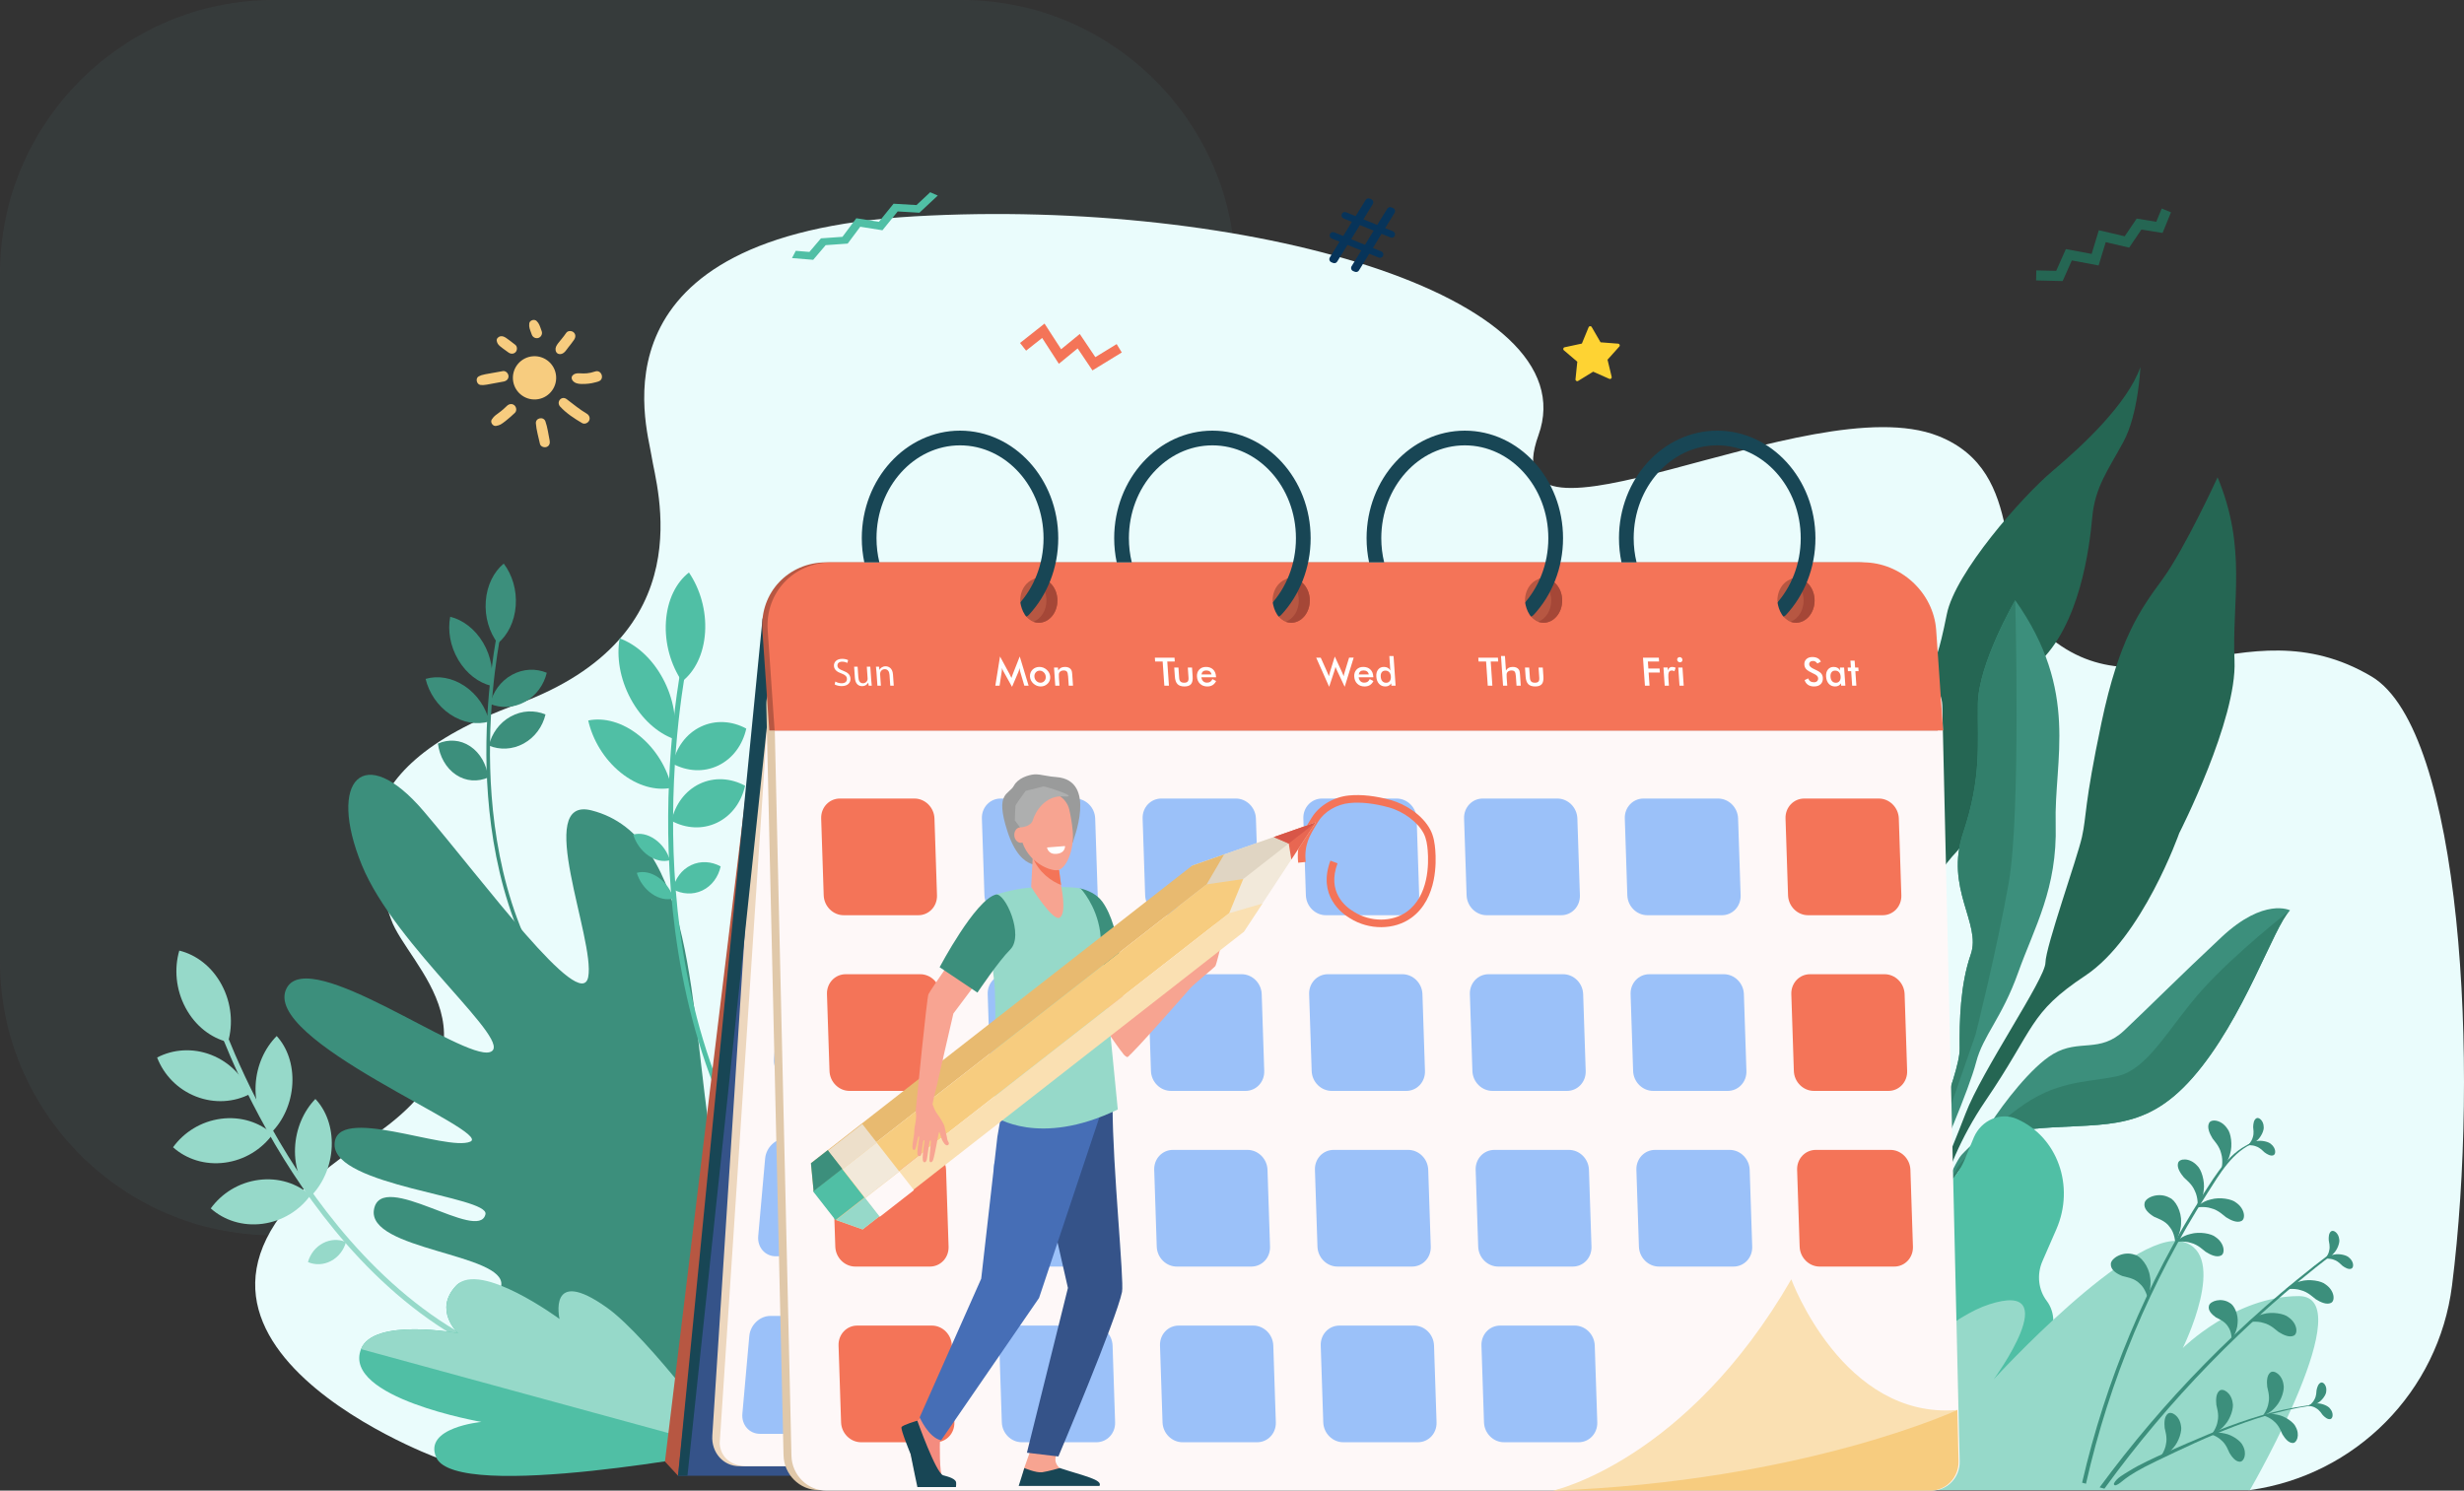
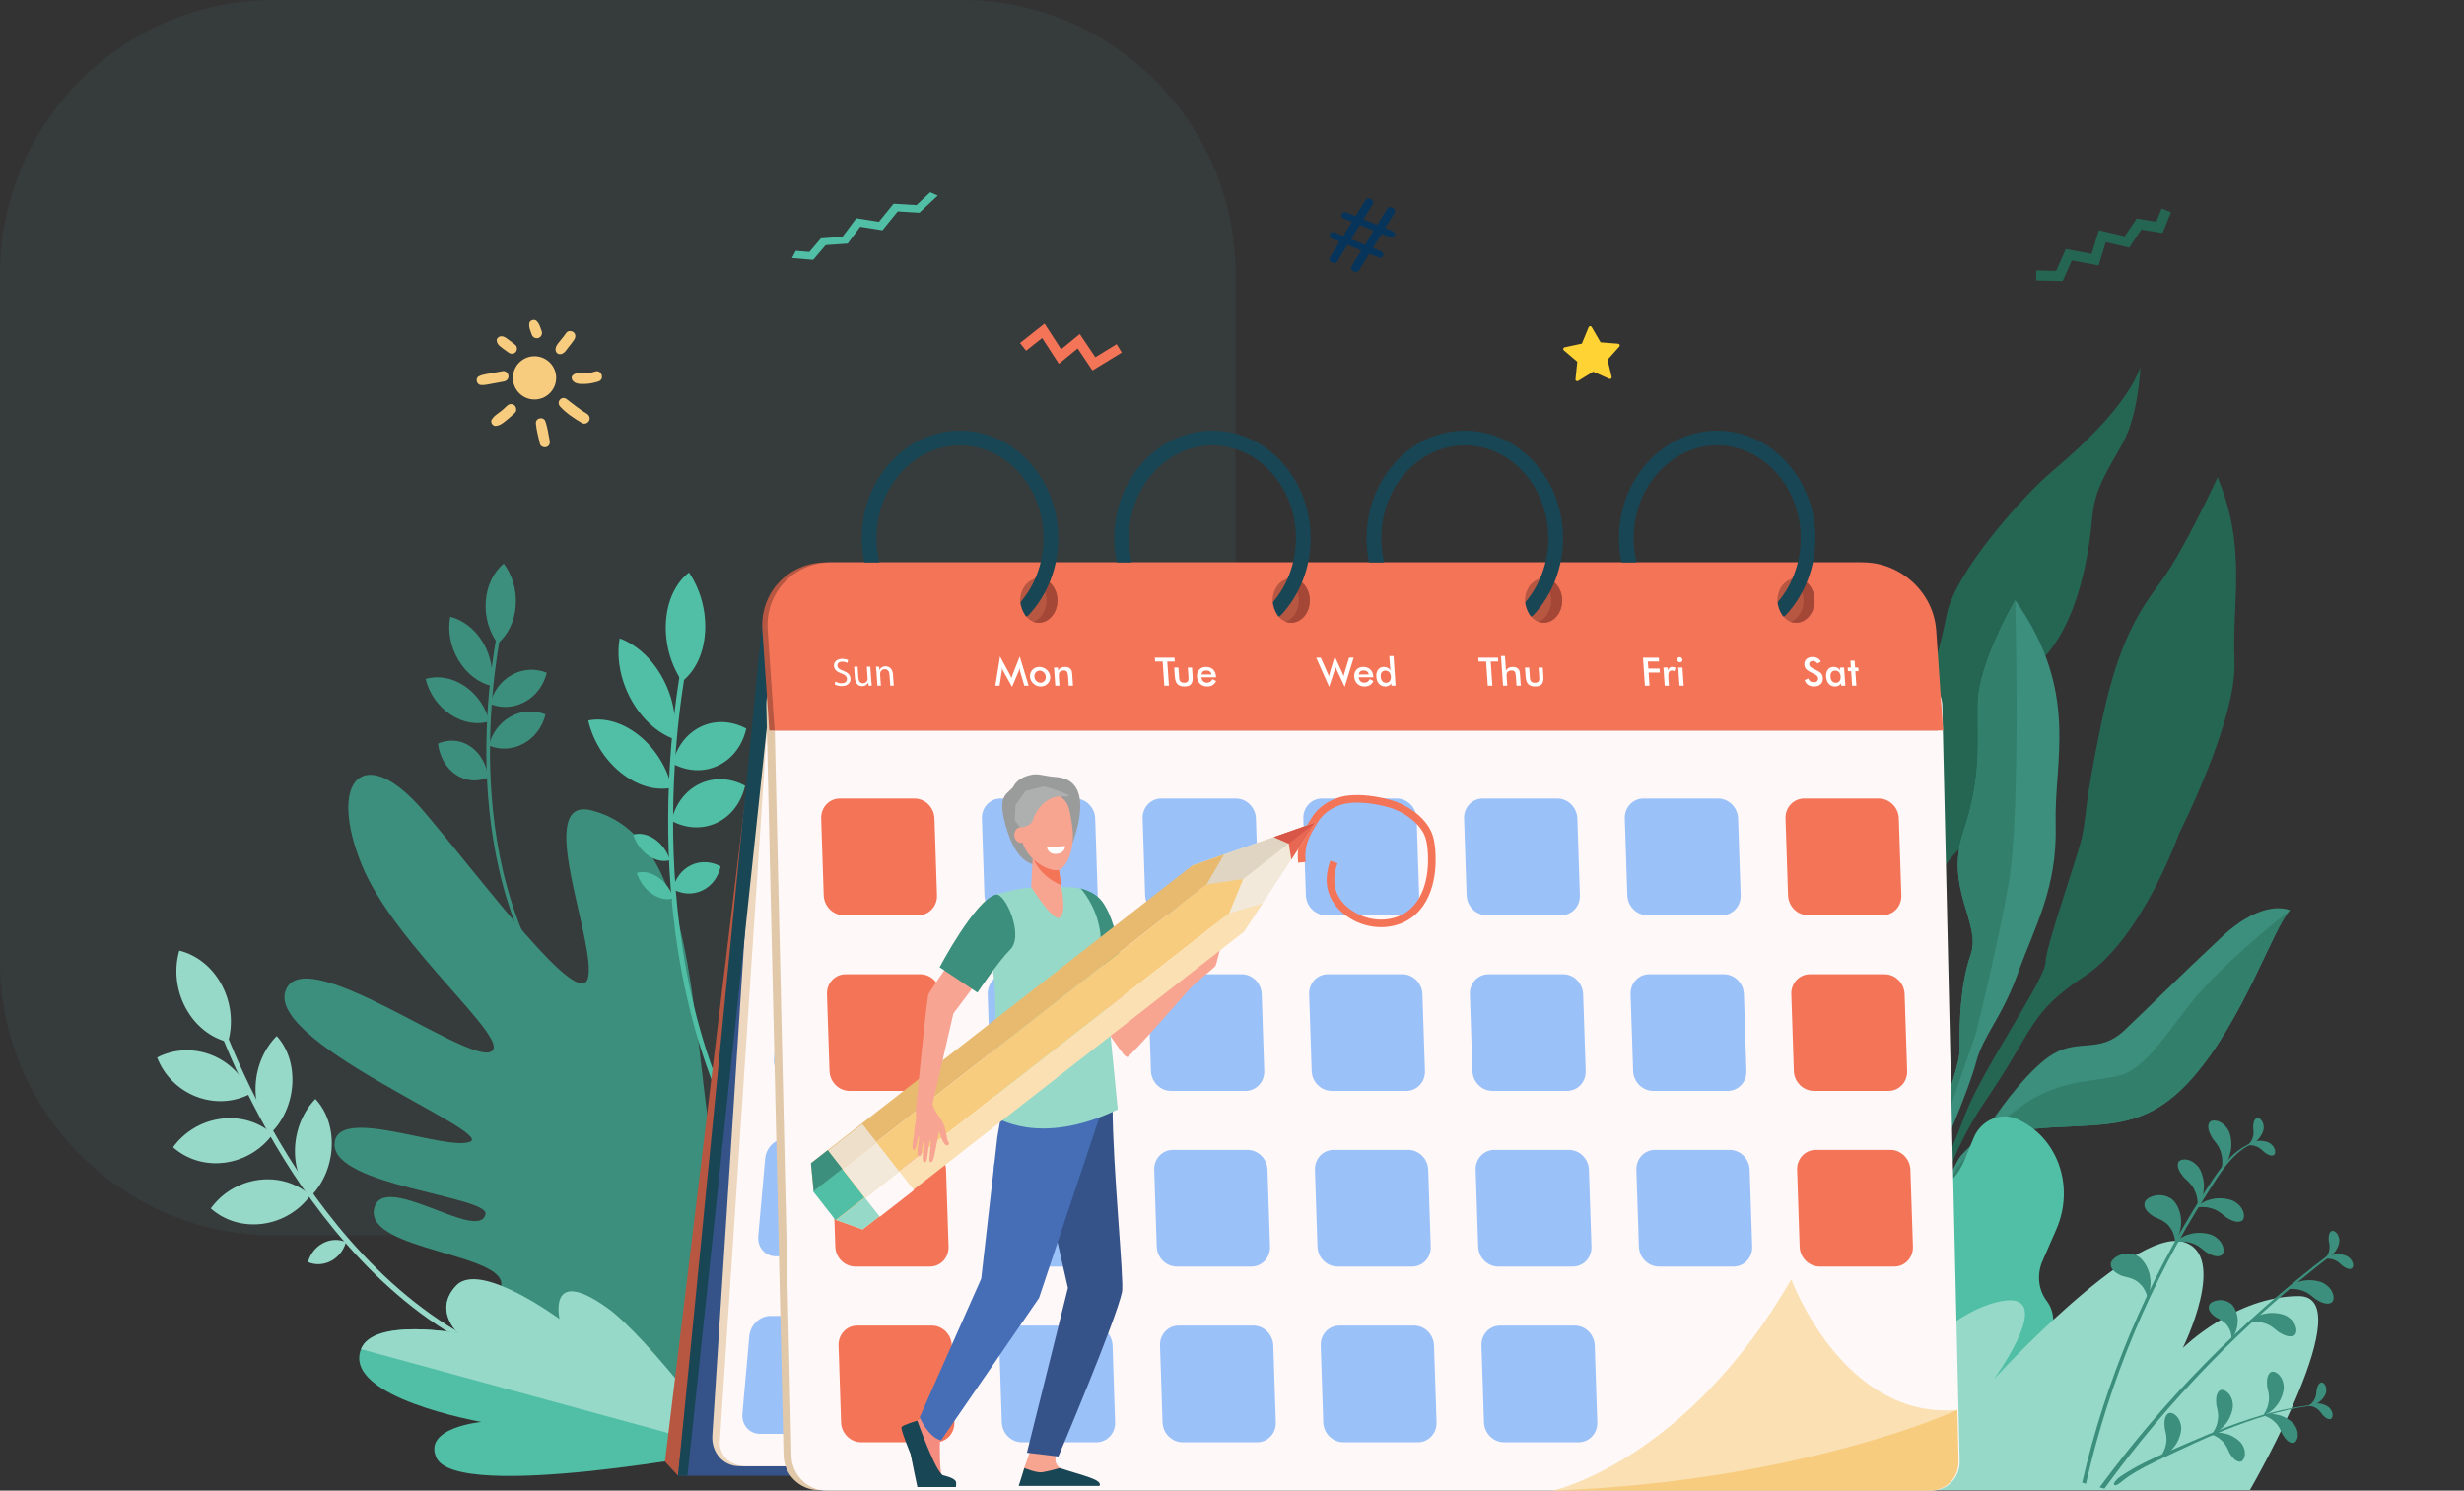
<svg xmlns="http://www.w3.org/2000/svg" xmlns:xlink="http://www.w3.org/1999/xlink" version="1.1" x="0px" y="0px" width="656.146px" height="397px" viewBox="0 0 656.146 397" enable-background="new 0 0 656.146 397" xml:space="preserve">
  <rect x="0" y="0" width="656.146" height="397" fill="#333333" stroke="none" />
  <defs>
</defs>
  <g opacity="0.11">
    <g>
      <defs>
        <rect id="SVGID_1_" width="329" height="329" />
      </defs>
      <clipPath id="SVGID_2_">
        <use xlink:href="#SVGID_1_" overflow="visible" />
      </clipPath>
      <path clip-path="url(#SVGID_2_)" fill="#547C7F" d="M256.14,329H72.86C32.787,329,0,296.213,0,256.14V72.86    C0,32.787,32.787,0,72.86,0h183.28C296.213,0,329,32.787,329,72.86v183.28C329,296.213,296.213,329,256.14,329" />
    </g>
  </g>
-   <path fill="#EAFCFC" d="M243.657,57.609c87.642-4.958,179.531,20.866,166.024,58.301c-13.507,37.435,72.212-13.297,106.42,0.2  c24.354,9.609,14.618,38.861,26.401,50.647c27.014,27.025,54.642-7.006,89.024,13.413c24.128,14.329,28.792,103.993,21.425,162.26  c-3.567,28.216-25.651,50.515-53.821,54.43l-430.5-12.745l-52.453,4.062c0,0-94.601-35.137-18.797-84.293  c39.931-25.893,11.032-46.675,6.754-59.054c-4.912-14.214-16.373-39.037,33.563-57.253c49.935-18.217,37.042-57.854,35.814-66.062  C172.283,113.308,156.015,62.567,243.657,57.609" />
  <path fill="#256653" d="M590.525,127.121c0,0-8.774,19.102-14.679,27.17c-5.904,8.069-11.528,15.785-16.239,38.18  c-4.712,22.395-3.904,24.645-5.193,30.43c-1.289,5.784-9.681,29.219-9.729,33.517c-0.049,4.297-16.959,28.761-21.29,40.211  c-4.332,11.45-12.005,27.805-11.574,36.133l1.928-0.49c0,0,1.571-19.416,14.938-39.038c13.368-19.623,11.456-23.328,26.637-33.408  c15.181-10.081,24.985-37.927,24.985-37.927s15.442-30.246,14.724-45.969C594.314,160.208,598.414,146.026,590.525,127.121" />
  <path fill="#256653" d="M569.978,97.743c0,0-0.511,12.548-4.558,20.001c-4.048,7.454-7.534,11.982-8.269,20.046  c-0.735,8.065-3.277,28.856-14.563,39.006c-11.286,10.151-12.727,40.565-21.318,49.765c-8.591,9.2-9.713,15.813-8.127,31.593  c1.586,15.78,6.976,37.647-5.487,66.191l-2.816-7.099c0,0,8.916-23.483,6.757-37.233c-2.158-13.75-9.669-34.526-6.92-44.491  c2.749-9.964-7.473-11.911-1.318-26.982c6.156-15.071,3.628-20.307,12.007-33.338c0,0,0.859-0.61,3.062-11.635  c2.204-11.025,19.964-31.232,28.149-38.128C554.761,118.544,566.556,107.492,569.978,97.743" />
  <path fill="#3C8F7C" d="M536.641,159.869c0,0-9.801,16.781-9.941,27.581c-0.139,10.801,1.031,19.586-3.928,34.377  c-4.958,14.79,4.884,24.14,2.047,32.306c-2.837,8.166-3.056,17.834-2.97,25.166c0.086,7.331-11.227,31.595-12.948,43.881  c-1.722,12.286,0.478,12.327,0.478,12.327s1.875-16.221,4.479-21.584c2.603-5.364,10.518-23.855,12.367-31.01  c1.848-7.154,6.861-11.746,11.184-23.863c4.324-12.116,10.47-22.321,10-39.514C546.94,202.344,553.859,184.197,536.641,159.869" />
  <path fill="#3C8F7C" d="M515.891,324.248c0,0,4.571-21.296,23.844-23.423c19.273-2.127,30.595,1.684,44.21-13.875  c13.615-15.559,21.524-40.25,25.873-44.5c0,0-6.84-3.519-18.214,7.114c-11.374,10.632-19.362,18.698-25.946,24.889  c-6.585,6.191-11.932,2.154-18.883,6.236c-5.826,3.42-13.36,13.305-16.678,18.484c-1.077,1.682-2.355,3.225-3.823,4.58  c-1.336,1.232-2.926,2.742-3.946,3.854c-2.041,2.224-7.927,16.717-7.927,16.717L515.891,324.248z" />
  <path fill="#3C8F7C" d="M509.098,320.49c0,0,6.793-26.044,2.243-38.789c-4.55-12.746-18.793-22.177-18.22-30.183  c0.572-8.006,9.716-29.645,2.261-45.755c0,0-2.833,14.37-5.627,17.567c-2.795,3.196-21.975,16.088-18.574,33.113  c3.4,17.025,22.045,21.005,26.637,26.017c4.592,5.012,10.791,5.006,10.83,8.338c0.04,3.333,1.249,15.451-0.81,27.407L509.098,320.49  z" />
  <path fill="#327F6B" d="M516.525,303.061l9.542-27.487c0,0,5.606-22.109,8.855-40.545c3.249-18.437,1.719-75.16,1.719-75.16  s-9.802,16.781-9.941,27.581c-0.14,10.801,1.031,19.586-3.928,34.376c-4.959,14.791,4.884,24.141,2.047,32.306  c-2.837,8.166-3.056,17.835-2.97,25.166c0.086,7.332-11.227,31.596-12.949,43.882c-0.943,6.73-0.709,9.782-0.304,11.169  C507.065,323.603,516.525,303.061,516.525,303.061" />
  <path fill="#327F6B" d="M563.528,286.687c-8.512,1.7-16.124,1.12-26.229,8.641c-10.105,7.522-16.049,15.555-16.049,15.555  s-4.542,8.118-6.42,12.397c-0.271,0.654-0.429,1.044-0.429,1.044l1.49-0.076c0,0,4.571-21.296,23.844-23.423  s30.595,1.684,44.21-13.875c13.616-15.559,21.524-40.25,25.874-44.5c0,0-14.482,11.266-23.431,21.237  C577.44,273.658,572.04,284.987,563.528,286.687" />
  <path fill="#327F6B" d="M489.755,223.33c-2.795,3.197-21.974,16.088-18.574,33.113c3.4,17.025,22.045,21.005,26.637,26.017  c4.592,5.012,10.791,5.006,10.831,8.338c0.039,3.333,1.248,15.451-0.811,27.407l0.551,0.998c1.005-4.666,2.402-11.772,2.858-17.169  c0.741-8.763-0.679-12.39-3.496-19.49c-2.817-7.099-20.319-21.558-24.704-29.161c-4.386-7.602,8.456-20.309,11.307-26.445  c2.85-6.135,1.028-21.175,1.028-21.175S492.549,220.133,489.755,223.33" />
  <path fill="#50BFA5" d="M523.072,309.09l2.572-6.215c1.995-4.571,7.101-6.754,11.404-4.876c10.844,4.734,15.559,17.91,10.53,29.429  l-3.676,8.422c-1.611,3.69-1.05,7.748,1.122,10.61c1.972,2.599,2.295,6.213,0.927,9.347l-1.938,4.439  c-2.099,4.807-6.181,8.368-11.024,9.836c-2.832,0.858-5.333,2.984-6.655,6.014l-2.745,6.286c-3.034,6.951-10.797,10.27-17.34,7.414  l-3.733-1.63c-6.543-2.856-9.387-10.805-6.353-17.756c4.906-8.31,4.515-14.513,2.777-18.72c-2.557-6.185-2.527-13.303,0.238-19.638  l0.388-0.888c2.919-6.686,8.555-11.678,15.267-13.816C517.797,316.404,520.885,314.099,523.072,309.09" />
  <path fill="#96D9C9" d="M476.768,396.86c5.262-6.823,34.119-43.376,52.935-49.467c20.77-6.724,1.195,19.981,1.195,19.981  s36.844-40.288,50.365-36.656c12.394,3.329,0,28.302,0,28.302s13.959-13.829,30.887-13.829c16.476,0-11.51,49.044-13.02,51.669  H476.768z" />
  <path fill="#3C8F7C" d="M587.805,317.787c-15.054,23.511-26.04,49.628-32.322,77.374l-1.032-0.276  c6.255-27.165,17.168-53.237,32.197-76.722c3.493-5.458,7.265-11.933,13.804-14.063c0.126-0.041,0.174,0.151,0.054,0.197  C594.533,306.547,591.073,312.683,587.805,317.787" />
  <path fill="#3C8F7C" d="M559.112,396.134c16.822-22.875,37.273-44.019,61.591-62.405c0.243-0.184,0.57,0.239,0.326,0.427  c-23.064,17.729-43.468,38.664-60.638,62.321L559.112,396.134z" />
  <path fill="#3C8F7C" d="M589.18,303.207c0.388,0.57,1.871,2.056,2.307,4.009c0.585,1.853,0.123,4.172,0.073,4.09  c-0.112,0.047,1.717-1.499,2.288-3.958c0.739-2.358,0.222-5.629-0.698-6.713c-1.589-2.449-4.364-2.698-4.903-1.51  C587.675,300.305,588.401,301.911,589.18,303.207" />
  <path fill="#3C8F7C" d="M592.782,324.193c-0.562-0.399-2.019-1.911-3.963-2.385c-1.841-0.622-4.168-0.206-4.088-0.154  c-0.048,0.11,1.533-1.687,4.003-2.21c2.372-0.692,5.632-0.11,6.697,0.831c2.418,1.636,2.612,4.416,1.413,4.931  C595.654,325.755,594.063,324.998,592.782,324.193" />
  <path fill="#3C8F7C" d="M587.347,333.39c-0.562-0.398-2.019-1.911-3.963-2.385c-1.841-0.622-4.168-0.206-4.088-0.154  c-0.048,0.11,1.533-1.687,4.003-2.209c2.372-0.693,5.632-0.111,6.697,0.83c2.418,1.636,2.612,4.416,1.414,4.931  C590.219,334.952,588.628,334.195,587.347,333.39" />
  <path fill="#3C8F7C" d="M606.733,354.724c-0.562-0.399-2.019-1.911-3.963-2.385c-1.841-0.622-4.168-0.206-4.088-0.155  c-0.048,0.111,1.533-1.686,4.003-2.209c2.372-0.693,5.632-0.11,6.697,0.83c2.418,1.637,2.612,4.417,1.413,4.932  C609.605,356.286,608.014,355.529,606.733,354.724" />
  <path fill="#3C8F7C" d="M616.637,345.999c-0.562-0.399-2.019-1.911-3.963-2.385c-1.841-0.622-4.168-0.206-4.088-0.154  c-0.048,0.11,1.533-1.687,4.003-2.21c2.372-0.692,5.632-0.11,6.697,0.831c2.418,1.636,2.612,4.416,1.413,4.931  C619.509,347.561,617.918,346.804,616.637,345.999" />
  <path fill="#3C8F7C" d="M581.576,313.614c0.472,0.501,2.172,1.736,2.91,3.595c0.87,1.737,0.779,4.1,0.717,4.028  c-0.103,0.063,1.459-1.752,1.636-4.269c0.358-2.446-0.669-5.594-1.748-6.519c-1.955-2.169-4.735-1.977-5.08-0.719  C579.633,310.986,580.602,312.457,581.576,313.614" />
  <path fill="#3C8F7C" d="M573.584,324.045c0.673,0.357,3.022,1.004,4.204,2.762c1.338,1.565,1.508,4.241,1.419,4.187  c-0.126,0.114,1.675-2.582,1.597-5.468c0.166-2.883-1.546-5.956-3.055-6.524c-2.795-1.581-6.369-0.171-6.663,1.381  C570.749,321.947,572.183,323.172,573.584,324.045" />
  <path fill="#3C8F7C" d="M565.172,339.844c0.723,0.239,3.148,0.481,4.609,2.016c1.581,1.317,2.199,3.927,2.102,3.888  c-0.105,0.134,1.217-2.826,0.655-5.658c-0.321-2.87-2.525-5.611-4.109-5.918c-3.02-1.088-6.307,0.903-6.335,2.482  C562.024,338.253,563.644,339.219,565.172,339.844" />
  <path fill="#3C8F7C" d="M590.063,350.849c0.527,0.329,2.401,0.989,3.262,2.486c0.999,1.349,0.985,3.536,0.916,3.486  c-0.109,0.087,1.509-2.004,1.611-4.356c0.299-2.336-0.919-4.933-2.114-5.481c-2.183-1.445-5.171-0.502-5.498,0.744  C587.876,348.981,588.973,350.059,590.063,350.849" />
  <path fill="#3C8F7C" d="M603.021,306.906c-0.315-0.26-1.111-1.219-2.24-1.584c-1.062-0.449-2.457-0.304-2.412-0.27  c-0.033,0.063,0.981-0.931,2.465-1.132c1.434-0.306,3.337,0.181,3.926,0.784c1.358,1.074,1.351,2.726,0.62,2.979  C604.651,307.955,603.743,307.438,603.021,306.906" />
  <path fill="#3C8F7C" d="M600.003,300.192c0.014,0.409,0.287,1.624-0.112,2.741c-0.294,1.115-1.26,2.132-1.259,2.075  c-0.071-0.012,1.336-0.208,2.401-1.261c1.118-0.948,1.894-2.753,1.776-3.588c-0.022-1.732-1.335-2.735-1.981-2.31  C600.167,298.26,600.023,299.295,600.003,300.192" />
  <path fill="#3C8F7C" d="M623.769,337.111c-0.315-0.26-1.111-1.219-2.24-1.584c-1.062-0.449-2.457-0.304-2.412-0.271  c-0.033,0.064,0.981-0.93,2.465-1.131c1.434-0.306,3.336,0.181,3.926,0.784c1.358,1.074,1.351,2.727,0.62,2.979  C625.399,338.16,624.491,337.643,623.769,337.111" />
  <path fill="#3C8F7C" d="M620.128,330.34c0.047,0.406,0.419,1.595,0.112,2.741c-0.2,1.135-1.08,2.228-1.084,2.171  c-0.071-0.006,1.314-0.317,2.29-1.453c1.036-1.037,1.662-2.899,1.475-3.721c-0.162-1.725-1.554-2.617-2.163-2.14  C620.133,328.401,620.074,329.444,620.128,330.34" />
  <path fill="#3C8F7C" d="M617.594,374.097c-15.372,1.685-29.688,8.47-43.469,15.087c-9.294,4.462-8.825,5.733-10.718,6.397  c-0.307,0.108-0.614-0.225-0.465-0.521c0.729-1.442,2.638-2.418,3.967-3.248c1.546-0.965,3.162-1.819,4.801-2.615  c3.508-1.703,7.107-3.236,10.683-4.789c7.274-3.161,14.667-6.134,22.352-8.146c4.213-1.103,8.5-1.899,12.839-2.29  C617.665,373.965,617.674,374.088,617.594,374.097" />
  <path fill="#3C8F7C" d="M603.74,369.332c0.1,0.631,0.757,2.462,0.352,4.27c-0.241,1.784-1.543,3.546-1.553,3.458  c-0.111-0.006,2.031-0.58,3.48-2.415c1.55-1.685,2.406-4.631,2.063-5.902c-0.365-2.68-2.593-3.983-3.513-3.2  C603.624,366.306,603.598,367.938,603.74,369.332" />
  <path fill="#3C8F7C" d="M590.199,374.18c0.1,0.63,0.757,2.462,0.352,4.27c-0.241,1.784-1.543,3.546-1.552,3.458  c-0.112-0.006,2.03-0.58,3.479-2.415c1.55-1.685,2.406-4.631,2.063-5.902c-0.365-2.68-2.593-3.983-3.513-3.2  C590.083,371.154,590.057,372.786,590.199,374.18" />
  <path fill="#3C8F7C" d="M576.439,380.313c0.1,0.63,0.757,2.462,0.352,4.27c-0.241,1.784-1.543,3.545-1.552,3.458  c-0.112-0.006,2.03-0.58,3.479-2.415c1.55-1.685,2.406-4.631,2.063-5.902c-0.365-2.68-2.593-3.983-3.514-3.2  C576.322,377.288,576.297,378.92,576.439,380.313" />
  <path fill="#3C8F7C" d="M607.783,381.984c-0.278-0.521-0.816-2.236-2.124-3.343c-1.173-1.181-3.115-1.752-3.074-1.682  c-0.079,0.067,1.82-0.706,3.912-0.162c2.083,0.377,4.358,2.069,4.815,3.198c1.226,2.178,0.312,4.382-0.804,4.319  C609.386,384.279,608.457,383.09,607.783,381.984" />
  <path fill="#3C8F7C" d="M593.697,386.969c-0.278-0.521-0.816-2.236-2.124-3.343c-1.173-1.181-3.116-1.752-3.074-1.682  c-0.079,0.067,1.82-0.706,3.912-0.162c2.083,0.377,4.358,2.069,4.815,3.198c1.226,2.178,0.312,4.382-0.804,4.319  C595.3,389.265,594.371,388.076,593.697,386.969" />
  <path fill="#3C8F7C" d="M618.51,376.852c-0.243-0.29-0.808-1.297-1.775-1.819c-0.893-0.586-2.188-0.688-2.153-0.65  c-0.041,0.052,1.05-0.683,2.435-0.618c1.358-0.039,3.01,0.723,3.446,1.372c1.058,1.205,0.775,2.71,0.066,2.818  C619.82,378.081,619.079,377.458,618.51,376.852" />
  <path fill="#3C8F7C" d="M616.885,370.229c-0.056,0.375-0.01,1.528-0.562,2.479c-0.453,0.966-1.504,1.731-1.494,1.68  c-0.062-0.023,1.252,0.033,2.399-0.747c1.177-0.678,2.186-2.192,2.219-2.972c0.271-1.581-0.758-2.715-1.418-2.436  C617.358,368.496,617.053,369.415,616.885,370.229" />
  <path fill="#3C8F7C" d="M145.499,260.672c-12.859-20.665-15.259-45.618-15.007-62.912c0.273-18.774,3.642-32.832,3.675-32.972  l-0.93-0.337c-0.034,0.141-3.43,14.301-3.707,33.201c-0.257,17.464,2.17,42.674,15.188,63.594L145.499,260.672z" />
  <path fill="#3C8F7C" d="M137.334,161.355c-0.316,4.249-2.145,7.812-4.778,9.999c-2.25-2.958-3.512-7.01-3.196-11.258  c0.316-4.249,2.145-7.812,4.777-9.999C136.388,153.055,137.65,157.106,137.334,161.355" />
  <path fill="#3C8F7C" d="M128.643,171.162c2.181,3.677,2.858,7.862,2.159,11.496c-3.341-0.819-6.574-3.223-8.755-6.9  c-2.182-3.677-2.858-7.862-2.159-11.496C123.228,165.081,126.462,167.485,128.643,171.162" />
  <path fill="#3C8F7C" d="M123.719,182.703c3.387,2.268,5.684,5.766,6.567,9.456c-3.22,0.943-6.995,0.376-10.382-1.892  c-3.388-2.268-5.684-5.766-6.567-9.456C116.556,179.869,120.332,180.435,123.719,182.703" />
  <path fill="#3C8F7C" d="M125.237,198.774c2.682,1.801,4.344,4.881,4.797,8.286c-2.794,1.224-5.938,1.074-8.62-0.727  c-2.682-1.801-4.344-4.881-4.798-8.286C119.411,196.823,122.555,196.973,125.237,198.774" />
  <path fill="#3C8F7C" d="M136.32,179.732c3.015-1.658,6.389-1.75,9.278-0.553c-0.763,3.205-2.792,6.084-5.807,7.742  c-3.015,1.658-6.39,1.75-9.278,0.553C131.276,184.269,133.305,181.39,136.32,179.732" />
  <path fill="#3C8F7C" d="M135.986,190.832c3.015-1.658,6.389-1.75,9.278-0.553c-0.763,3.205-2.792,6.084-5.807,7.742  c-3.015,1.658-6.389,1.75-9.278,0.553C130.942,195.369,132.971,192.49,135.986,190.832" />
  <path fill="#96D9C9" d="M136.847,361.762c-28.489-10.338-48.416-34.995-60.116-53.859c-12.701-20.479-18.722-38.747-18.782-38.929  l-1.259,0.5c0.06,0.183,6.123,18.586,18.906,39.204c11.812,19.053,31.946,43.961,60.788,54.427L136.847,361.762z" />
  <path fill="#96D9C9" d="M59.062,262.339c2.594,4.87,3.045,10.404,1.657,15.202c-4.529-1.1-8.727-4.294-11.321-9.164  c-2.594-4.87-3.045-10.405-1.657-15.202C52.27,254.275,56.468,257.469,59.062,262.339" />
  <path fill="#96D9C9" d="M56.272,280.963c4.951,1.938,8.596,5.82,10.342,10.383c-4.251,2.215-9.48,2.623-14.431,0.685  c-4.952-1.938-8.596-5.821-10.342-10.383C46.091,279.433,51.321,279.025,56.272,280.963" />
  <path fill="#96D9C9" d="M58.836,297.962c5.305-0.698,10.26,0.942,13.789,4.098c-2.897,4.001-7.451,6.891-12.757,7.589  c-5.305,0.698-10.259-0.942-13.788-4.098C48.976,301.55,53.531,298.66,58.836,297.962" />
  <path fill="#96D9C9" d="M68.88,314.248c5.305-0.698,10.26,0.942,13.789,4.098c-2.897,4.001-7.451,6.891-12.757,7.589  c-5.305,0.698-10.26-0.942-13.788-4.098C59.02,317.836,63.575,314.946,68.88,314.248" />
  <path fill="#96D9C9" d="M68.076,288.882c0.288-5.142,2.441-9.784,5.606-12.951c2.817,3.06,4.452,7.635,4.164,12.778  c-0.289,5.142-2.441,9.784-5.607,12.951C69.423,298.599,67.788,294.025,68.076,288.882" />
  <path fill="#96D9C9" d="M78.565,305.739c0.213-5.145,2.297-9.825,5.417-13.05c2.863,3.005,4.566,7.547,4.353,12.691  c-0.213,5.145-2.297,9.825-5.417,13.051C80.055,315.425,78.352,310.884,78.565,305.739" />
  <path fill="#96D9C9" d="M86.008,331.089c2.023-1.065,4.248-1.098,6.124-0.288c-0.573,2.101-1.974,3.976-3.997,5.042  c-2.023,1.065-4.248,1.098-6.125,0.288C82.584,334.03,83.985,332.154,86.008,331.089" />
  <path fill="#3C8F7C" d="M198.414,336.695c0,0,22.148-46.58,14.744-56.974c-10.232-14.363-22.955,29.713-23.576,25.839  c-5.86-36.585-4.634-82.728-32.042-89.721c-15.58-3.975,1.031,34.462-0.904,44.365c-1.935,9.903-27.853-25.453-43.815-44.16  c-15.963-18.706-25.737-8.385-16.484,14.309c8.948,21.944,41.36,47.657,34.105,49.858c-7.256,2.201-47.941-28.369-54.072-17.102  c-7.518,13.813,55.155,38.196,48.867,40.947s-36.144-10.182-36.144,0.822c0,11.004,41.255,13.753,40.182,18.511  c-1.737,7.704-27.652-12.019-29.677-1.33c-2.07,10.933,35.181,11.762,33.88,20.313c-0.748,4.914-10.13-0.229-11.827,6.526  c-3.87,15.406,54.829,36.992,54.829,36.992L198.414,336.695z" />
  <path fill="#96D9C9" d="M245.201,345.154c8.912,4.161,6.508,14.492,6.508,14.492s24.162-18.802,33.195-7.828  c9.032,10.975,4.286,32.487-6.309,35.984c-10.595,3.497-102.742,1.046-102.742,1.046S237.185,341.412,245.201,345.154" />
  <path fill="#50BFA5" d="M198.415,306.787l1.101-0.643c-17.022-30.206-20.423-64.88-20.278-88.651  c0.156-25.795,4.405-44.676,4.448-44.864l-1.275-0.47c-0.043,0.189-4.323,19.196-4.484,45.145  C177.778,241.276,181.212,276.26,198.415,306.787" />
  <path fill="#50BFA5" d="M187.755,168.398c-0.367,5.801-2.717,10.452-6.13,13.102c-2.969-4.377-4.66-10.122-4.293-15.922  c0.367-5.801,2.716-10.453,6.13-13.102C186.431,156.852,188.122,162.597,187.755,168.398" />
  <path fill="#50BFA5" d="M176.514,180.701c2.887,5.355,3.814,11.204,2.941,16.107c-4.37-1.583-8.616-5.331-11.503-10.685  c-2.886-5.355-3.814-11.205-2.941-16.107C169.381,171.599,173.627,175.346,176.514,180.701" />
  <path fill="#50BFA5" d="M170.209,195.904c4.446,3.582,7.481,8.707,8.673,13.903c-4.193,0.857-9.127-0.437-13.573-4.019  s-7.481-8.707-8.673-13.902C160.829,191.028,165.763,192.322,170.209,195.904" />
  <path fill="#50BFA5" d="M174.39,223.516c1.953,1.36,3.365,3.421,4.012,5.573c-1.718,0.506-3.807,0.128-5.76-1.232  c-1.953-1.361-3.365-3.421-4.012-5.574C170.348,221.778,172.437,222.156,174.39,223.516" />
  <path fill="#50BFA5" d="M175.337,233.702c1.953,1.36,3.365,3.421,4.012,5.573c-1.718,0.506-3.807,0.128-5.76-1.233  c-1.953-1.36-3.365-3.42-4.012-5.573C171.295,231.964,173.384,232.342,175.337,233.702" />
  <path fill="#50BFA5" d="M186.627,193.537c3.918-1.869,8.322-1.536,12.105,0.505c-0.962,4.304-3.579,7.988-7.497,9.857  s-8.323,1.536-12.106-0.505C180.09,199.089,182.708,195.406,186.627,193.537" />
  <path fill="#50BFA5" d="M186.309,208.759c3.918-1.869,8.322-1.536,12.105,0.505c-0.962,4.304-3.58,7.988-7.498,9.857  c-3.917,1.869-8.322,1.536-12.105-0.505C179.773,214.311,182.391,210.628,186.309,208.759" />
  <path fill="#50BFA5" d="M184.031,230.417c2.55-1.217,5.417-1,7.879,0.329c-0.626,2.801-2.33,5.199-4.88,6.415  c-2.55,1.217-5.417,1-7.879-0.328C179.777,234.031,181.481,231.634,184.031,230.417" />
  <path fill="#50BFA5" d="M175.853,388.756c0,0,40.269-8.264,49.053-16.312c8.784-8.048,4.897-11.186,4.897-11.186  s15.476-12.191,15.234-20.152c-0.242-7.96-10.324-3.921-10.324-3.921s17.088-21.928,13.035-26.098  c-7.549-7.768-27.306,15.025-27.306,15.025s5.863-10.843-0.323-12.564c-9.328-2.597-16.189,24.144-16.189,24.144  s1.74-10.561-4.689-9.159C187.704,331.048,175.853,388.756,175.853,388.756" />
  <path fill="#50BFA5" d="M194.753,386.242c0,0-26.392-33.156-38.223-38.704c-12.606-5.912-1.675,14.575-1.675,14.575  s-26.955-26.391-33.287-19.801c-6.331,6.59,0.429,12.756,0.429,12.756s-22.571-4.18-25.862,4.247  c-5.057,12.948,32.067,19.39,32.067,19.39s-15.584,1.455-12.026,9.472C121.543,400.268,194.753,386.242,194.753,386.242" />
  <path fill="#96D9C9" d="M96.135,359.315c3.291-8.426,25.862-4.247,25.862-4.247s-6.76-6.166-0.429-12.755  c6.332-6.59,27.432,8.971,27.432,8.971s-3.269-14.302,12.581-3.052c11.321,8.036,33.172,38.01,33.172,38.01L96.135,359.315z" />
  <polygon fill="#B75742" points="201.462,188.035 177.071,389.264 180.552,393.031 201.444,309.582 " />
  <polygon fill="#355389" points="204.429,167.815 180.552,393.031 233.258,393.031 220.166,163.177 " />
  <path fill="#EDD7BE" d="M196.86,390.49h294.242c5.031,0,9.389-4.311,9.732-9.63l13.406-207.638c0.29-4.496-2.922-8.14-7.176-8.14  H211.413c-4.253,0-7.937,3.644-8.227,8.14l-13.502,209.127C189.394,386.845,192.607,390.49,196.86,390.49" />
  <polygon fill="#184655" points="220.207,163.906 220.165,163.177 203.067,164.699 180.552,393.031 183.066,393.031 206.943,167.815   " />
  <path fill="#FEF8F8" d="M204.386,191.938l-12.745,192.556c0.386,4.706,4.52,5.996,6.909,5.996h38.204l-22.798-215.913  L204.386,191.938z" />
  <path fill="#9BC1F9" d="M234.872,240.015h-19.856c-2.848,0-4.943-2.404-4.679-5.369l1.843-20.669  c0.264-2.965,2.788-5.369,5.636-5.369h19.856c2.848,0,4.943,2.404,4.679,5.369l-1.843,20.669  C240.244,237.611,237.72,240.015,234.872,240.015" />
  <path fill="#9BC1F9" d="M277.672,240.015h-19.856c-2.848,0-4.943-2.404-4.679-5.369l1.843-20.669  c0.264-2.965,2.788-5.369,5.636-5.369h19.856c2.848,0,4.943,2.404,4.679,5.369l-1.843,20.669  C283.044,237.611,280.52,240.015,277.672,240.015" />
  <path fill="#9BC1F9" d="M320.472,240.015h-19.856c-2.848,0-4.943-2.404-4.679-5.369l1.843-20.669  c0.264-2.965,2.788-5.369,5.636-5.369h19.856c2.848,0,4.943,2.404,4.679,5.369l-1.843,20.669  C325.844,237.611,323.32,240.015,320.472,240.015" />
  <path fill="#9BC1F9" d="M363.272,240.015h-19.856c-2.848,0-4.943-2.404-4.679-5.369l1.843-20.669  c0.264-2.965,2.788-5.369,5.636-5.369h19.856c2.848,0,4.943,2.404,4.678,5.369l-1.842,20.669  C368.644,237.611,366.12,240.015,363.272,240.015" />
-   <path fill="#9BC1F9" d="M406.072,240.015h-19.856c-2.848,0-4.943-2.404-4.679-5.369l1.843-20.669  c0.264-2.965,2.788-5.369,5.636-5.369h19.856c2.848,0,4.943,2.404,4.679,5.369l-1.843,20.669  C411.444,237.611,408.92,240.015,406.072,240.015" />
+   <path fill="#9BC1F9" d="M406.072,240.015h-19.856c-2.848,0-4.943-2.404-4.679-5.369l1.843-20.669  c0.264-2.965,2.788-5.369,5.636-5.369h19.856l-1.843,20.669  C411.444,237.611,408.92,240.015,406.072,240.015" />
  <path fill="#F47458" d="M448.873,240.015h-19.856c-2.848,0-4.943-2.404-4.679-5.369l1.843-20.669  c0.264-2.965,2.788-5.369,5.636-5.369h19.856c2.848,0,4.943,2.404,4.679,5.369l-1.843,20.669  C454.245,237.611,451.721,240.015,448.873,240.015" />
  <path fill="#F47458" d="M491.673,240.015h-19.856c-2.848,0-4.943-2.404-4.679-5.369l1.843-20.669  c0.264-2.965,2.788-5.369,5.636-5.369h19.856c2.848,0,4.943,2.404,4.679,5.369l-1.843,20.669  C497.045,237.611,494.521,240.015,491.673,240.015" />
  <path fill="#9BC1F9" d="M230.656,287.301H210.8c-2.848,0-4.943-2.404-4.679-5.369l1.843-20.669c0.264-2.965,2.788-5.369,5.636-5.369  h19.856c2.848,0,4.943,2.404,4.679,5.369l-1.843,20.669C236.028,284.897,233.504,287.301,230.656,287.301" />
  <path fill="#9BC1F9" d="M273.456,287.301H253.6c-2.848,0-4.943-2.404-4.679-5.369l1.843-20.669c0.264-2.965,2.788-5.369,5.636-5.369  h19.856c2.848,0,4.943,2.404,4.679,5.369l-1.843,20.669C278.828,284.897,276.304,287.301,273.456,287.301" />
  <path fill="#9BC1F9" d="M316.257,287.301H296.4c-2.848,0-4.943-2.404-4.679-5.369l1.843-20.669c0.264-2.965,2.788-5.369,5.636-5.369  h19.856c2.848,0,4.943,2.404,4.679,5.369l-1.843,20.669C321.628,284.897,319.104,287.301,316.257,287.301" />
  <path fill="#9BC1F9" d="M359.057,287.301h-19.856c-2.848,0-4.943-2.404-4.679-5.369l1.843-20.669  c0.264-2.965,2.788-5.369,5.636-5.369h19.856c2.848,0,4.943,2.404,4.679,5.369l-1.843,20.669  C364.429,284.897,361.905,287.301,359.057,287.301" />
  <path fill="#9BC1F9" d="M401.857,287.301h-19.856c-2.848,0-4.943-2.404-4.679-5.369l1.843-20.669  c0.264-2.965,2.788-5.369,5.636-5.369h19.856c2.848,0,4.943,2.404,4.678,5.369l-1.842,20.669  C407.229,284.897,404.705,287.301,401.857,287.301" />
  <path fill="#F47458" d="M444.657,287.301h-19.856c-2.848,0-4.943-2.404-4.679-5.369l1.843-20.669  c0.264-2.965,2.788-5.369,5.636-5.369h19.856c2.848,0,4.943,2.404,4.679,5.369l-1.843,20.669  C450.029,284.897,447.505,287.301,444.657,287.301" />
  <path fill="#F47458" d="M487.457,287.301h-19.856c-2.848,0-4.943-2.404-4.679-5.369l1.843-20.669  c0.264-2.965,2.788-5.369,5.636-5.369h19.856c2.848,0,4.943,2.404,4.679,5.369l-1.843,20.669  C492.829,284.897,490.305,287.301,487.457,287.301" />
  <path fill="#9BC1F9" d="M226.441,334.587h-19.856c-2.848,0-4.943-2.404-4.679-5.369l1.843-20.669  c0.264-2.965,2.788-5.369,5.636-5.369h19.856c2.848,0,4.943,2.404,4.679,5.369l-1.843,20.669  C231.813,332.183,229.289,334.587,226.441,334.587" />
  <path fill="#9BC1F9" d="M269.241,334.587h-19.856c-2.848,0-4.943-2.404-4.679-5.369l1.843-20.669  c0.264-2.965,2.788-5.369,5.636-5.369h19.856c2.848,0,4.943,2.404,4.679,5.369l-1.843,20.669  C274.613,332.183,272.089,334.587,269.241,334.587" />
  <path fill="#9BC1F9" d="M312.041,334.587h-19.856c-2.848,0-4.943-2.404-4.679-5.369l1.843-20.669  c0.264-2.965,2.788-5.369,5.636-5.369h19.856c2.848,0,4.943,2.404,4.679,5.369l-1.843,20.669  C317.413,332.183,314.889,334.587,312.041,334.587" />
  <path fill="#9BC1F9" d="M354.841,334.587h-19.856c-2.848,0-4.943-2.404-4.679-5.369l1.843-20.669  c0.264-2.965,2.788-5.369,5.636-5.369h19.856c2.848,0,4.943,2.404,4.679,5.369l-1.843,20.669  C360.213,332.183,357.689,334.587,354.841,334.587" />
  <path fill="#9BC1F9" d="M397.642,334.587h-19.856c-2.848,0-4.943-2.404-4.679-5.369l1.843-20.669  c0.264-2.965,2.787-5.369,5.636-5.369h19.856c2.848,0,4.943,2.404,4.678,5.369l-1.842,20.669  C403.013,332.183,400.49,334.587,397.642,334.587" />
  <path fill="#F47458" d="M440.442,334.587h-19.856c-2.848,0-4.943-2.404-4.679-5.369l1.843-20.669  c0.264-2.965,2.787-5.369,5.636-5.369h19.856c2.848,0,4.943,2.404,4.678,5.369l-1.842,20.669  C445.814,332.183,443.29,334.587,440.442,334.587" />
  <path fill="#F47458" d="M483.242,334.587h-19.856c-2.848,0-4.943-2.404-4.679-5.369l1.843-20.669  c0.264-2.965,2.788-5.369,5.636-5.369h19.856c2.848,0,4.943,2.404,4.679,5.369l-1.843,20.669  C488.614,332.183,486.09,334.587,483.242,334.587" />
  <path fill="#9BC1F9" d="M222.225,381.873h-19.856c-2.848,0-4.943-2.404-4.679-5.369l1.843-20.669  c0.264-2.965,2.788-5.368,5.636-5.368h19.856c2.848,0,4.943,2.403,4.679,5.368l-1.843,20.669  C227.597,379.469,225.073,381.873,222.225,381.873" />
  <path fill="#9BC1F9" d="M265.025,381.873h-19.856c-2.848,0-4.943-2.404-4.679-5.369l1.843-20.669  c0.264-2.965,2.788-5.368,5.636-5.368h19.856c2.848,0,4.943,2.403,4.679,5.368l-1.843,20.669  C270.397,379.469,267.873,381.873,265.025,381.873" />
  <path fill="#9BC1F9" d="M307.826,381.873h-19.856c-2.848,0-4.943-2.404-4.679-5.369l1.843-20.669  c0.264-2.965,2.788-5.368,5.636-5.368h19.856c2.848,0,4.943,2.403,4.679,5.368l-1.843,20.669  C313.197,379.469,310.673,381.873,307.826,381.873" />
  <path fill="#9BC1F9" d="M350.626,381.873H330.77c-2.848,0-4.943-2.404-4.679-5.369l1.843-20.669  c0.264-2.965,2.788-5.368,5.636-5.368h19.856c2.848,0,4.943,2.403,4.679,5.368l-1.843,20.669  C355.998,379.469,353.474,381.873,350.626,381.873" />
  <path fill="#9BC1F9" d="M393.426,381.873H373.57c-2.848,0-4.943-2.404-4.679-5.369l1.843-20.669  c0.264-2.965,2.788-5.368,5.636-5.368h19.856c2.848,0,4.943,2.403,4.679,5.368l-1.843,20.669  C398.798,379.469,396.274,381.873,393.426,381.873" />
  <path fill="#E0C8A9" d="M512.217,396.86H217.975c-5.031,0-9.206-4.15-9.323-9.269l-4.593-199.861  c-0.1-4.328,3.268-7.836,7.521-7.836h295.651c4.253,0,7.782,3.508,7.881,7.836l4.626,201.294  C519.838,393.352,516.47,396.86,512.217,396.86" />
  <path fill="#FEF8F8" d="M514.325,397H220.083c-5.031,0-9.206-4.15-9.323-9.269l-4.593-199.861c-0.1-4.328,3.268-7.836,7.521-7.836  h295.651c4.253,0,7.782,3.508,7.882,7.836l4.625,201.294C521.946,393.492,518.578,397,514.325,397" />
  <path fill="#F7CC7F" d="M136.592,101.03c-0.22-3.175,2.175-5.928,5.35-6.148c3.175-0.221,5.928,2.175,6.148,5.35  c0.221,3.175-2.175,5.928-5.35,6.148C139.565,106.6,136.812,104.205,136.592,101.03" />
  <path fill="#F7CC7F" d="M146.365,117.304c-0.344-1.672-0.552-3.462-1.123-5.073c-0.49-1.386-2.652-0.963-2.543,0.526  c0.134,1.822,0.704,3.67,1.085,5.455c0.155,0.723,1.111,1.058,1.745,0.836C146.303,118.777,146.514,118.03,146.365,117.304" />
  <path fill="#F7CC7F" d="M156.241,110.164c-1.91-1.126-3.575-2.522-5.337-3.854c-1.377-1.04-2.862,0.751-1.729,1.987  c1.626,1.776,3.761,3.164,5.823,4.379c0.652,0.384,1.559,0.009,1.877-0.634C157.232,111.322,156.895,110.549,156.241,110.164" />
  <path fill="#F7CC7F" d="M152.624,99.848c-0.432,0.347-0.519,0.845-0.252,1.329c0.646,1.172,2.286,1.114,3.45,1.075  c1.215-0.042,2.431-0.289,3.58-0.681c1.698-0.579,0.777-3.215-0.927-2.634C155.141,100.075,153.879,98.84,152.624,99.848" />
  <path fill="#F7CC7F" d="M150.789,88.642c-1.677,2.454-3.048,3.283-2.835,4.633c0.125,0.79,0.75,1.167,1.512,0.994  c0.901-0.204,1.392-1.159,1.932-1.83c0.518-0.643,1.026-1.287,1.488-1.972c0.42-0.622,0.479-1.426-0.136-1.961  C152.235,88.057,151.215,88.019,150.789,88.642" />
  <path fill="#F7CC7F" d="M144.254,88.217c-0.536-1.487-0.654-2.028-1.35-2.72c-0.604-0.6-1.881-0.217-1.965,0.668  c-0.099,1.032,0.118,1.416,0.681,2.979c0.256,0.709,1.065,1.104,1.78,0.853C144.11,89.748,144.511,88.929,144.254,88.217" />
  <path fill="#F7CC7F" d="M137.196,91.816c-2.418-1.837-2.91-2.354-3.86-2.254c-0.557,0.058-1.182,0.593-1.06,1.218  c0.226,1.162,0.901,1.477,3.125,3.099c0.596,0.435,1.415,0.457,1.929-0.134C137.79,93.216,137.786,92.265,137.196,91.816" />
  <path fill="#F7CC7F" d="M127.483,100.236c-0.953,0.505-0.57,2.153,0.462,2.288c0.989,0.129,1.371-0.03,6.171-0.906  c0.742-0.136,1.352-0.677,1.296-1.489c-0.048-0.689-0.742-1.43-1.489-1.296C128.938,99.733,128.439,99.729,127.483,100.236" />
  <path fill="#F7CC7F" d="M135.003,108.089c-2.631,2.546-3.016,2.097-4.055,3.654c-0.475,0.712,0.308,1.847,1.136,1.695  c1.061-0.195,1.346-0.374,2.73-1.47c0.804-0.638,1.573-1.321,2.312-2.032c0.547-0.527,0.399-1.517-0.138-1.985  C136.373,107.417,135.551,107.559,135.003,108.089" />
  <polygon fill="#50BFA5" points="216.547,69.197 219.87,65.291 225.732,64.876 229.077,60.389 234.99,61.327 239.053,56.314   244.838,56.654 249.725,52.084 247.706,51.199 244.052,54.616 237.948,54.256 234.042,59.076 228.031,58.122 224.339,63.074   218.615,63.478 215.535,67.099 211.911,66.801 210.903,68.733 " />
  <path fill="#FED333" d="M431.215,92.294l-3.141,3.503l1.105,4.573c0.089,0.37-0.284,0.681-0.632,0.527l-4.302-1.905l-4.008,2.464  c-0.324,0.199-0.735-0.059-0.696-0.437l0.482-4.681l-3.582-3.05c-0.29-0.247-0.171-0.718,0.201-0.798l4.6-0.987l1.795-4.35  c0.145-0.351,0.63-0.384,0.82-0.055l2.361,4.07l4.691,0.363C431.288,91.561,431.469,92.011,431.215,92.294" />
  <polygon fill="#F47458" points="281.967,96.886 277.52,90.012 273.245,93.394 271.625,91.345 278.153,86.182 282.573,93.014   287.536,88.952 291.684,95.119 297.358,91.645 298.721,93.873 290.914,98.653 286.97,92.791 " />
  <path fill="#07345A" d="M354.124,68.562l2.584-4.197l-2.075-0.842c-0.454-0.184-0.673-0.701-0.489-1.155  c0.184-0.455,0.702-0.673,1.156-0.489l2.393,0.97l2.31-3.769l-2.217-0.899c-0.454-0.184-0.672-0.701-0.488-1.155  c0.184-0.454,0.701-0.673,1.155-0.489l2.535,1.028l2.683-4.316c0.227-0.367,0.686-0.516,1.086-0.354l0.387,0.157  c0.508,0.206,0.71,0.818,0.423,1.286l-2.495,4.072l3.675,1.49l2.682-4.316c0.229-0.367,0.687-0.516,1.087-0.354l0.423,0.172  c0.508,0.206,0.709,0.818,0.423,1.285l-2.495,4.073l2.075,0.841c0.454,0.185,0.673,0.702,0.488,1.156  c-0.184,0.454-0.701,0.673-1.155,0.489l-2.393-0.971l-2.275,3.784l2.216,0.898c0.454,0.185,0.673,0.702,0.489,1.156  s-0.702,0.673-1.156,0.489l-2.534-1.028l-2.74,4.451c-0.227,0.369-0.688,0.52-1.089,0.357l-0.453-0.183  c-0.508-0.207-0.709-0.82-0.422-1.288l2.584-4.197l-3.674-1.49l-2.741,4.451c-0.227,0.369-0.687,0.52-1.089,0.357l-0.452-0.183  C354.037,69.643,353.836,69.029,354.124,68.562 M363.487,65.198l2.31-3.769l-3.674-1.49l-2.31,3.769L363.487,65.198z" />
  <polygon fill="#256653" points="575.875,62.039 570.241,61.136 566.981,65.955 560.738,64.495 558.848,70.699 551.715,69.36   549.27,74.858 542.197,74.691 542.26,72.014 547.549,72.138 550.128,66.336 556.985,67.624 558.906,61.316 565.796,62.927   568.98,58.221 574.201,59.058 575.645,55.53 578.124,56.545 " />
  <path fill="#B75742" d="M494.672,149.769H220.02c-10.082,0-17.697,8.08-17.009,18.047l1.846,26.738h311.161l-1.846-26.738  C513.484,157.849,504.754,149.769,494.672,149.769" />
  <path fill="#F47458" d="M496.09,149.769H221.438c-10.082,0-17.697,8.08-17.009,18.047l1.846,26.738h311.161l-1.846-26.738  C514.902,157.849,506.172,149.769,496.09,149.769" />
  <path fill="#F47458" d="M244.534,243.752h-19.856c-2.848,0-5.236-2.378-5.332-5.312l-0.675-20.452  c-0.097-2.933,2.134-5.312,4.982-5.312h19.856c2.849,0,5.236,2.379,5.333,5.312l0.674,20.452  C249.613,241.374,247.382,243.752,244.534,243.752" />
  <path fill="#9BC1F9" d="M287.334,243.752h-19.856c-2.848,0-5.236-2.378-5.332-5.312l-0.675-20.452  c-0.097-2.933,2.134-5.312,4.982-5.312h19.856c2.849,0,5.236,2.379,5.333,5.312l0.674,20.452  C292.413,241.374,290.182,243.752,287.334,243.752" />
  <path fill="#9BC1F9" d="M330.134,243.752h-19.856c-2.848,0-5.236-2.378-5.332-5.312l-0.675-20.452  c-0.096-2.933,2.134-5.312,4.982-5.312h19.856c2.849,0,5.236,2.379,5.333,5.312l0.674,20.452  C335.213,241.374,332.982,243.752,330.134,243.752" />
  <path fill="#9BC1F9" d="M372.935,243.752h-19.856c-2.848,0-5.236-2.378-5.332-5.312l-0.675-20.452  c-0.096-2.933,2.134-5.312,4.982-5.312h19.856c2.849,0,5.236,2.379,5.333,5.312l0.674,20.452  C378.014,241.374,375.783,243.752,372.935,243.752" />
  <path fill="#9BC1F9" d="M415.735,243.752h-19.856c-2.848,0-5.236-2.378-5.333-5.312l-0.674-20.452  c-0.097-2.933,2.134-5.312,4.982-5.312h19.856c2.849,0,5.236,2.379,5.333,5.312l0.674,20.452  C420.814,241.374,418.583,243.752,415.735,243.752" />
  <path fill="#9BC1F9" d="M458.535,243.752h-19.856c-2.848,0-5.236-2.378-5.333-5.312l-0.674-20.452  c-0.097-2.933,2.134-5.312,4.982-5.312h19.856c2.849,0,5.236,2.379,5.333,5.312l0.674,20.452  C463.614,241.374,461.383,243.752,458.535,243.752" />
  <path fill="#F47458" d="M501.335,243.752h-19.856c-2.848,0-5.236-2.378-5.333-5.312l-0.674-20.452  c-0.097-2.933,2.134-5.312,4.982-5.312h19.856c2.849,0,5.236,2.379,5.333,5.312l0.674,20.452  C506.414,241.374,504.183,243.752,501.335,243.752" />
  <path fill="#F47458" d="M246.077,290.54h-19.856c-2.848,0-5.236-2.378-5.332-5.312l-0.675-20.452  c-0.096-2.933,2.134-5.312,4.982-5.312h19.856c2.849,0,5.236,2.379,5.333,5.312l0.674,20.452  C251.156,288.162,248.925,290.54,246.077,290.54" />
  <path fill="#9BC1F9" d="M288.877,290.54h-19.856c-2.848,0-5.236-2.378-5.332-5.312l-0.675-20.452  c-0.096-2.933,2.134-5.312,4.982-5.312h19.856c2.849,0,5.236,2.379,5.333,5.312l0.674,20.452  C293.956,288.162,291.725,290.54,288.877,290.54" />
  <path fill="#9BC1F9" d="M331.677,290.54h-19.856c-2.848,0-5.236-2.378-5.332-5.312l-0.675-20.452  c-0.097-2.933,2.134-5.312,4.982-5.312h19.856c2.849,0,5.236,2.379,5.333,5.312l0.674,20.452  C336.756,288.162,334.525,290.54,331.677,290.54" />
  <path fill="#9BC1F9" d="M374.478,290.54h-19.856c-2.848,0-5.236-2.378-5.333-5.312l-0.674-20.452  c-0.097-2.933,2.134-5.312,4.982-5.312h19.856c2.849,0,5.236,2.379,5.333,5.312l0.674,20.452  C379.557,288.162,377.326,290.54,374.478,290.54" />
  <path fill="#9BC1F9" d="M417.278,290.54h-19.856c-2.848,0-5.236-2.378-5.333-5.312l-0.674-20.452  c-0.096-2.933,2.134-5.312,4.982-5.312h19.856c2.849,0,5.236,2.379,5.333,5.312l0.674,20.452  C422.357,288.162,420.126,290.54,417.278,290.54" />
  <path fill="#9BC1F9" d="M460.078,290.54h-19.856c-2.848,0-5.236-2.378-5.332-5.312l-0.675-20.452  c-0.096-2.933,2.134-5.312,4.982-5.312h19.856c2.849,0,5.236,2.379,5.333,5.312l0.674,20.452  C465.157,288.162,462.926,290.54,460.078,290.54" />
  <path fill="#F47458" d="M502.878,290.54h-19.856c-2.848,0-5.236-2.378-5.332-5.312l-0.675-20.452  c-0.097-2.933,2.134-5.312,4.982-5.312h19.856c2.849,0,5.236,2.379,5.333,5.312l0.674,20.452  C507.957,288.162,505.726,290.54,502.878,290.54" />
  <path fill="#F47458" d="M247.62,337.328h-19.856c-2.848,0-5.236-2.378-5.332-5.312l-0.675-20.452  c-0.097-2.933,2.134-5.312,4.982-5.312h19.856c2.849,0,5.236,2.379,5.333,5.312l0.674,20.452  C252.699,334.95,250.468,337.328,247.62,337.328" />
  <path fill="#9BC1F9" d="M290.42,337.328h-19.856c-2.848,0-5.236-2.378-5.332-5.312l-0.675-20.452  c-0.097-2.933,2.134-5.312,4.982-5.312h19.856c2.849,0,5.236,2.379,5.333,5.312l0.674,20.452  C295.499,334.95,293.268,337.328,290.42,337.328" />
  <path fill="#9BC1F9" d="M333.22,337.328h-19.856c-2.848,0-5.236-2.378-5.332-5.312l-0.675-20.452  c-0.097-2.933,2.134-5.312,4.982-5.312h19.856c2.849,0,5.236,2.379,5.333,5.312l0.674,20.452  C338.299,334.95,336.068,337.328,333.22,337.328" />
  <path fill="#9BC1F9" d="M376.02,337.328h-19.856c-2.848,0-5.236-2.378-5.333-5.312l-0.674-20.452  c-0.097-2.933,2.134-5.312,4.982-5.312h19.856c2.849,0,5.236,2.379,5.333,5.312l0.674,20.452  C381.099,334.95,378.868,337.328,376.02,337.328" />
  <path fill="#9BC1F9" d="M418.82,337.328h-19.856c-2.848,0-5.236-2.378-5.332-5.312l-0.675-20.452  c-0.097-2.933,2.134-5.312,4.982-5.312h19.856c2.849,0,5.236,2.379,5.333,5.312l0.674,20.452  C423.899,334.95,421.668,337.328,418.82,337.328" />
  <path fill="#9BC1F9" d="M461.621,337.328h-19.856c-2.848,0-5.236-2.378-5.332-5.312l-0.675-20.452  c-0.096-2.933,2.134-5.312,4.982-5.312h19.856c2.849,0,5.236,2.379,5.333,5.312l0.674,20.452  C466.7,334.95,464.469,337.328,461.621,337.328" />
  <path fill="#F47458" d="M504.421,337.328h-19.856c-2.848,0-5.236-2.378-5.332-5.312l-0.675-20.452  c-0.096-2.933,2.134-5.312,4.982-5.312h19.856c2.849,0,5.236,2.379,5.333,5.312l0.674,20.452  C509.5,334.95,507.269,337.328,504.421,337.328" />
  <path fill="#F47458" d="M249.162,384.116h-19.856c-2.848,0-5.236-2.378-5.332-5.312l-0.675-20.452  c-0.096-2.934,2.134-5.312,4.982-5.312h19.856c2.849,0,5.236,2.378,5.333,5.312l0.674,20.452  C254.241,381.738,252.01,384.116,249.162,384.116" />
  <path fill="#9BC1F9" d="M291.963,384.116h-19.856c-2.848,0-5.236-2.378-5.332-5.312l-0.675-20.452  c-0.097-2.934,2.134-5.312,4.982-5.312h19.856c2.849,0,5.236,2.378,5.333,5.312l0.674,20.452  C297.042,381.738,294.811,384.116,291.963,384.116" />
  <path fill="#9BC1F9" d="M334.763,384.116h-19.856c-2.848,0-5.236-2.378-5.332-5.312l-0.675-20.452  c-0.097-2.934,2.134-5.312,4.982-5.312h19.856c2.849,0,5.236,2.378,5.333,5.312l0.674,20.452  C339.842,381.738,337.611,384.116,334.763,384.116" />
  <path fill="#9BC1F9" d="M377.563,384.116h-19.856c-2.848,0-5.236-2.378-5.332-5.312l-0.675-20.452  c-0.096-2.934,2.134-5.312,4.982-5.312h19.856c2.849,0,5.236,2.378,5.333,5.312l0.674,20.452  C382.642,381.738,380.411,384.116,377.563,384.116" />
  <path fill="#9BC1F9" d="M420.363,384.116h-19.856c-2.848,0-5.236-2.378-5.332-5.312l-0.675-20.452  c-0.096-2.934,2.134-5.312,4.982-5.312h19.856c2.849,0,5.236,2.378,5.333,5.312l0.674,20.452  C425.442,381.738,423.211,384.116,420.363,384.116" />
  <path fill="#FFFFFF" d="M222.446,181.517c0.429,0.251,1.046,0.46,1.68,0.46c0.941,0,1.456-0.491,1.407-1.202  c-0.045-0.658-0.452-1.034-1.438-1.4c-1.191-0.407-1.951-1.003-2.019-1.995c-0.076-1.097,0.787-1.912,2.172-1.912  c0.729,0,1.269,0.167,1.598,0.345l-0.203,0.742c-0.241-0.126-0.731-0.335-1.375-0.335c-0.972,0-1.303,0.575-1.269,1.056  c0.045,0.658,0.501,0.981,1.509,1.358c1.237,0.459,1.889,1.034,1.961,2.068c0.075,1.087-0.674,2.027-2.354,2.027  c-0.687,0-1.451-0.199-1.849-0.449L222.446,181.517z" />
  <path fill="#FFFFFF" d="M232.011,181.246c0.036,0.522,0.078,0.982,0.137,1.379h-0.824l-0.11-0.825h-0.021  c-0.215,0.407-0.717,0.94-1.626,0.94c-0.803,0-1.795-0.439-1.917-2.215l-0.204-2.956h0.93l0.193,2.799  c0.066,0.962,0.407,1.609,1.252,1.609c0.624,0,1.027-0.428,1.168-0.835c0.044-0.136,0.064-0.303,0.052-0.471l-0.214-3.102h0.93  L232.011,181.246z" />
  <path fill="#FFFFFF" d="M233.394,178.937c-0.036-0.522-0.076-0.951-0.137-1.369h0.825l0.11,0.836h0.021  c0.221-0.48,0.78-0.951,1.625-0.951c0.708,0,1.836,0.418,1.956,2.153l0.208,3.019h-0.93l-0.201-2.915  c-0.056-0.815-0.409-1.494-1.286-1.494c-0.613,0-1.059,0.428-1.182,0.94c-0.035,0.115-0.045,0.272-0.034,0.429l0.209,3.04h-0.929  L233.394,178.937z" />
  <path fill="#FFFFFF" d="M271.683,178.937c-0.018-0.058-0.051-0.218-0.1-0.479c-0.043-0.218-0.079-0.398-0.11-0.541  c-0.019,0.17-0.051,0.34-0.096,0.51c-0.045,0.17-0.105,0.343-0.178,0.52l-1.702,3.979l-2.256-4.06  c-0.094-0.167-0.177-0.329-0.248-0.485c-0.071-0.156-0.134-0.311-0.189-0.464c0.007,0.156,0.005,0.32-0.005,0.492  c-0.011,0.172-0.032,0.351-0.064,0.538l-0.556,3.678h-1.13l1.248-7.784l2.555,4.713c0.039,0.075,0.1,0.199,0.183,0.373  c0.082,0.173,0.182,0.387,0.3,0.642c0.057-0.214,0.152-0.486,0.284-0.816c0.035-0.088,0.061-0.156,0.078-0.204l1.853-4.708  l2.364,7.784h-1.141L271.683,178.937z" />
  <path fill="#FFFFFF" d="M274.273,180.213c-0.024-0.354,0.02-0.688,0.135-1.002c0.114-0.315,0.29-0.595,0.527-0.84  c0.235-0.241,0.511-0.426,0.829-0.556c0.318-0.129,0.655-0.194,1.013-0.194c0.368,0,0.719,0.065,1.053,0.194  c0.334,0.13,0.639,0.32,0.914,0.572c0.275,0.248,0.491,0.528,0.646,0.841c0.156,0.313,0.246,0.641,0.27,0.985  c0.024,0.357-0.019,0.692-0.129,1.005c-0.111,0.313-0.286,0.59-0.523,0.831c-0.251,0.255-0.535,0.448-0.853,0.579  c-0.318,0.131-0.657,0.196-1.019,0.196c-0.354,0-0.699-0.065-1.035-0.196s-0.639-0.32-0.911-0.569  c-0.275-0.251-0.491-0.534-0.647-0.846C274.388,180.899,274.298,180.567,274.273,180.213 M278.479,180.222  c-0.031-0.449-0.204-0.829-0.517-1.14c-0.314-0.311-0.683-0.467-1.106-0.467c-0.42,0-0.766,0.156-1.038,0.467  c-0.273,0.311-0.393,0.691-0.362,1.14c0.031,0.449,0.204,0.829,0.519,1.14c0.316,0.311,0.683,0.467,1.103,0.467  c0.42,0,0.766-0.156,1.038-0.467C278.389,181.052,278.51,180.672,278.479,180.222" />
  <path fill="#FFFFFF" d="M281.013,182.625l-0.334-4.836h1.053l0.054,0.791c0.201-0.333,0.447-0.576,0.739-0.73  c0.292-0.153,0.655-0.229,1.089-0.229c0.364,0,0.679,0.057,0.943,0.171c0.264,0.114,0.476,0.283,0.636,0.507  c0.095,0.133,0.168,0.288,0.218,0.465c0.05,0.176,0.09,0.486,0.121,0.928l0.202,2.933h-1.13l-0.171-2.484  c-0.044-0.636-0.152-1.059-0.323-1.268s-0.456-0.314-0.855-0.314c-0.261,0-0.491,0.048-0.689,0.143  c-0.198,0.095-0.35,0.23-0.455,0.403c-0.074,0.116-0.122,0.265-0.142,0.447c-0.02,0.182-0.016,0.471,0.011,0.869l0.153,2.204  H281.013z" />
  <polygon fill="#FFFFFF" points="310.837,176.188 311.281,182.625 310.053,182.625 309.609,176.188 307.602,176.188 307.531,175.158   312.763,175.158 312.834,176.188 " />
  <path fill="#FFFFFF" d="M313.811,177.789l0.188,2.724c0.032,0.469,0.154,0.806,0.364,1.01c0.21,0.204,0.535,0.306,0.976,0.306  c0.44,0,0.751-0.102,0.933-0.306c0.182-0.204,0.257-0.541,0.224-1.01l-0.188-2.724h1.12l0.165,2.392  c0.064,0.925-0.077,1.597-0.423,2.015c-0.346,0.419-0.931,0.628-1.753,0.628c-0.835,0-1.455-0.208-1.859-0.623  c-0.403-0.415-0.637-1.088-0.701-2.02l-0.166-2.392H313.811z" />
  <path fill="#FFFFFF" d="M323.828,180.371h-3.911c0.059,0.452,0.219,0.805,0.481,1.058c0.262,0.254,0.596,0.38,1.001,0.38  c0.362,0,0.658-0.074,0.888-0.224c0.23-0.15,0.424-0.391,0.579-0.725l0.98,0.521c-0.241,0.486-0.557,0.848-0.946,1.086  c-0.389,0.238-0.858,0.357-1.405,0.357c-0.784,0-1.425-0.236-1.922-0.709c-0.497-0.472-0.772-1.103-0.827-1.892  c-0.052-0.758,0.145-1.382,0.591-1.87c0.446-0.488,1.046-0.732,1.799-0.732c0.788,0,1.417,0.223,1.888,0.668  c0.471,0.446,0.735,1.07,0.79,1.873L323.828,180.371z M322.616,179.626c-0.069-0.347-0.221-0.611-0.457-0.793  c-0.236-0.182-0.549-0.273-0.937-0.273c-0.369,0-0.658,0.088-0.87,0.265c-0.211,0.177-0.349,0.444-0.414,0.801H322.616z" />
  <path fill="#FFFFFF" d="M350.492,175.157h1.212l1.69,3.77c0.11,0.248,0.203,0.465,0.28,0.653c0.076,0.187,0.144,0.362,0.204,0.525  c0.093-0.395,0.192-0.781,0.296-1.158c0.014-0.048,0.024-0.08,0.03-0.097l1.241-3.989l1.88,4.066  c0.09,0.197,0.175,0.394,0.256,0.591c0.08,0.198,0.157,0.397,0.229,0.597c0.024-0.153,0.059-0.321,0.104-0.505  c0.046-0.183,0.107-0.401,0.182-0.653l1.157-3.8h1.223l-2.39,7.759l-2.018-4.26c-0.088-0.19-0.17-0.373-0.244-0.548  c-0.074-0.175-0.14-0.341-0.199-0.497c-0.045,0.2-0.09,0.388-0.137,0.563c-0.046,0.175-0.095,0.343-0.145,0.503l-1.4,4.239  L350.492,175.157z" />
  <path fill="#FFFFFF" d="M365.711,180.371h-3.912c0.059,0.452,0.219,0.805,0.481,1.058c0.262,0.254,0.596,0.38,1.001,0.38  c0.362,0,0.658-0.074,0.888-0.224c0.23-0.15,0.424-0.391,0.58-0.725l0.98,0.521c-0.242,0.486-0.558,0.848-0.947,1.086  c-0.389,0.238-0.858,0.357-1.404,0.357c-0.785,0-1.425-0.236-1.922-0.709c-0.498-0.472-0.773-1.103-0.828-1.892  c-0.052-0.758,0.145-1.382,0.591-1.87c0.446-0.488,1.046-0.732,1.799-0.732c0.788,0,1.417,0.223,1.888,0.668  c0.471,0.446,0.735,1.07,0.79,1.873L365.711,180.371z M364.499,179.626c-0.068-0.347-0.221-0.611-0.457-0.793  c-0.236-0.182-0.549-0.273-0.937-0.273c-0.369,0-0.658,0.088-0.869,0.265c-0.212,0.177-0.35,0.444-0.415,0.801H364.499z" />
  <path fill="#FFFFFF" d="M369.969,174.719h1.12l0.546,7.906h-1.12l-0.043-0.627c-0.18,0.279-0.399,0.486-0.656,0.622  s-0.558,0.204-0.902,0.204c-0.692,0-1.252-0.234-1.682-0.701c-0.429-0.468-0.672-1.108-0.728-1.921  c-0.053-0.772,0.107-1.395,0.48-1.869c0.373-0.475,0.886-0.712,1.54-0.712c0.399,0,0.746,0.083,1.041,0.248  c0.295,0.164,0.519,0.402,0.671,0.711L369.969,174.719z M370.378,180.192c-0.034-0.5-0.179-0.889-0.434-1.168  c-0.255-0.279-0.594-0.418-1.017-0.418s-0.746,0.143-0.968,0.431c-0.223,0.287-0.317,0.686-0.282,1.196  c0.036,0.513,0.18,0.91,0.433,1.188c0.253,0.279,0.593,0.419,1.02,0.419c0.406,0,0.724-0.151,0.954-0.452  C370.314,181.087,370.412,180.688,370.378,180.192" />
  <polygon fill="#FFFFFF" points="396.965,176.188 397.409,182.625 396.181,182.625 395.737,176.188 393.73,176.188 393.659,175.158   398.89,175.158 398.962,176.188 " />
  <path fill="#FFFFFF" d="M400.252,182.625l-0.546-7.907h1.052l0.267,3.862c0.201-0.333,0.447-0.576,0.739-0.73  c0.292-0.153,0.655-0.229,1.089-0.229c0.364,0,0.678,0.057,0.942,0.171c0.265,0.114,0.477,0.283,0.637,0.507  c0.095,0.133,0.167,0.288,0.218,0.465c0.05,0.176,0.09,0.486,0.121,0.928l0.202,2.933h-1.13l-0.171-2.484  c-0.044-0.636-0.152-1.059-0.323-1.268s-0.456-0.314-0.855-0.314c-0.261,0-0.491,0.048-0.689,0.143  c-0.198,0.095-0.35,0.23-0.455,0.403c-0.074,0.116-0.122,0.265-0.142,0.447c-0.02,0.182-0.016,0.471,0.011,0.869l0.152,2.204  H400.252z" />
  <path fill="#FFFFFF" d="M407.214,177.789l0.188,2.724c0.032,0.469,0.154,0.806,0.364,1.01c0.21,0.204,0.535,0.306,0.976,0.306  c0.44,0,0.751-0.102,0.933-0.306c0.182-0.204,0.257-0.541,0.224-1.01l-0.188-2.724h1.12l0.165,2.392  c0.064,0.925-0.077,1.597-0.423,2.015c-0.346,0.419-0.93,0.628-1.752,0.628c-0.836,0-1.456-0.208-1.86-0.623  c-0.403-0.415-0.637-1.088-0.701-2.02l-0.166-2.392H407.214z" />
  <polygon fill="#FFFFFF" points="438.033,182.625 437.517,175.157 441.733,175.157 441.804,176.188 438.817,176.188 438.945,178.049   441.932,178.049 442.006,179.115 439.019,179.115 439.261,182.625 " />
  <path fill="#FFFFFF" d="M444.14,178.559c0.098-0.32,0.241-0.556,0.428-0.709c0.188-0.153,0.427-0.23,0.72-0.23  c0.158,0,0.315,0.019,0.47,0.056c0.156,0.038,0.31,0.092,0.463,0.164l-0.337,0.938c-0.101-0.068-0.209-0.118-0.323-0.15  c-0.114-0.032-0.24-0.049-0.377-0.049c-0.372,0-0.628,0.147-0.77,0.442c-0.141,0.294-0.188,0.788-0.14,1.481l0.147,2.123h-1.12  l-0.334-4.846h1.119L444.14,178.559z" />
  <path fill="#FFFFFF" d="M446.615,175.698c-0.013-0.187,0.046-0.349,0.176-0.485c0.13-0.136,0.291-0.204,0.484-0.204  c0.199,0,0.37,0.066,0.511,0.197c0.142,0.131,0.219,0.295,0.233,0.492c0.013,0.197-0.042,0.363-0.167,0.497  s-0.286,0.202-0.482,0.202c-0.192,0-0.363-0.069-0.512-0.207C446.709,176.052,446.628,175.888,446.615,175.698 M447.243,182.625  l-0.334-4.836h1.12l0.334,4.836H447.243z" />
  <path fill="#FFFFFF" d="M480.56,181.13l0.949-0.449c0.116,0.333,0.304,0.588,0.564,0.763c0.259,0.175,0.582,0.262,0.967,0.262  c0.365,0,0.648-0.1,0.849-0.3c0.201-0.201,0.29-0.47,0.267-0.807c-0.031-0.438-0.426-0.829-1.186-1.173  c-0.106-0.051-0.188-0.088-0.245-0.112c-0.86-0.401-1.439-0.764-1.739-1.089c-0.299-0.325-0.465-0.722-0.497-1.191  c-0.042-0.609,0.133-1.102,0.524-1.479c0.392-0.378,0.927-0.566,1.605-0.566c0.557,0,1.03,0.106,1.42,0.318  c0.389,0.213,0.67,0.518,0.843,0.916l-0.926,0.49c-0.168-0.235-0.346-0.407-0.534-0.516s-0.399-0.163-0.633-0.163  c-0.33,0-0.587,0.085-0.769,0.255c-0.183,0.17-0.264,0.398-0.245,0.684c0.031,0.449,0.487,0.867,1.366,1.254  c0.068,0.031,0.121,0.055,0.16,0.072c0.77,0.34,1.306,0.673,1.607,0.997c0.301,0.325,0.468,0.731,0.502,1.217  c0.048,0.707-0.138,1.269-0.56,1.686c-0.422,0.416-1.016,0.624-1.783,0.624c-0.644,0-1.181-0.146-1.612-0.438  C481.023,182.092,480.725,181.674,480.56,181.13" />
  <path fill="#FFFFFF" d="M491.406,182.625h-1.12l-0.043-0.627c-0.18,0.279-0.399,0.486-0.656,0.622  c-0.257,0.136-0.558,0.204-0.902,0.204c-0.692,0-1.252-0.234-1.682-0.701c-0.429-0.468-0.672-1.108-0.728-1.921  c-0.053-0.772,0.107-1.395,0.48-1.869c0.373-0.475,0.886-0.712,1.54-0.712c0.399,0,0.746,0.083,1.041,0.248  c0.295,0.164,0.519,0.402,0.671,0.711l-0.054-0.791h1.119L491.406,182.625z M490.149,180.192c-0.034-0.5-0.179-0.889-0.434-1.168  c-0.255-0.279-0.594-0.418-1.017-0.418c-0.423,0-0.746,0.143-0.968,0.431c-0.223,0.287-0.317,0.686-0.282,1.196  c0.036,0.513,0.18,0.91,0.433,1.188c0.253,0.279,0.593,0.419,1.02,0.419c0.402,0,0.719-0.152,0.951-0.454  C490.084,181.083,490.183,180.685,490.149,180.192" />
  <polygon fill="#FFFFFF" points="493.217,182.625 492.95,178.758 492.094,178.758 492.027,177.789 492.883,177.789 492.757,175.958   493.876,175.958 494.003,177.789 494.859,177.789 494.926,178.758 494.07,178.758 494.337,182.625 " />
  <path fill="#F47458" d="M381.767,234.448c-0.744,3.616-2.419,7.456-5.973,10.02c-4.507,3.251-11.205,3.294-16.289,0.104  l-0.059-0.035c-2.09-1.241-8.639-6.011-5.166-15.318l1.893,0.707c-2.845,7.624,2.062,11.542,4.304,12.873  c0.046,0.027,0.08,0.047,0.102,0.061c4.405,2.764,10.176,2.751,14.032-0.032c5.889-4.248,5.864-12.806,5.58-16.288  c-0.12-1.47-0.341-3.161-1.072-4.568c-1.563-3.01-5.372-5.861-9.263-6.933c-3.878-1.068-7.388-1.462-10.433-1.17  c-3.469,0.332-6.768,2.283-8.405,4.97c-0.131,0.215-0.263,0.428-0.394,0.641c-1.824,2.964-3.399,5.525-2.922,10.082l-2.01,0.21  c-0.549-5.241,1.362-8.347,3.211-11.351c0.129-0.211,0.259-0.421,0.389-0.634c1.957-3.211,5.858-5.539,9.938-5.93  c3.291-0.316,7.047,0.099,11.163,1.233c3.712,1.023,8.405,3.878,10.52,7.95c0.897,1.726,1.157,3.665,1.293,5.335  C382.353,228.178,382.43,231.224,381.767,234.448" />
  <path fill="#B75742" d="M483.213,159.942c0,3.266-2.218,5.914-4.955,5.914c-2.736,0-4.954-2.648-4.954-5.914  c0-3.266,2.218-5.914,4.954-5.914C480.995,154.028,483.213,156.676,483.213,159.942" />
  <path fill="#A54737" d="M478.258,154.028c-0.508,0-0.997,0.092-1.459,0.261c2.025,0.743,3.496,2.993,3.496,5.653  s-1.471,4.909-3.496,5.652c0.462,0.17,0.951,0.261,1.459,0.261c2.736,0,4.955-2.647,4.955-5.913S480.994,154.028,478.258,154.028" />
  <path fill="#184655" d="M457.278,114.695c-14.423,0-26.158,12.851-26.158,28.648c0,2.209,0.234,4.359,0.669,6.426h4.014  c-0.497-2.051-0.766-4.204-0.766-6.426c0-13.637,9.977-24.732,22.241-24.732c12.264,0,22.241,11.095,22.241,24.732  c0,6.962-2.601,13.262-6.78,17.761c-0.744,0.801-0.665,2.06,0.162,2.777c0.01,0.008,0.02,0.017,0.03,0.026  c0.785,0.676,1.97,0.615,2.675-0.144c4.83-5.201,7.83-12.434,7.83-20.42C483.436,127.546,471.701,114.695,457.278,114.695" />
  <path fill="#F47458" d="M473.304,160.115c0,0,0.239,3.392,2.628,5.048c2.39,1.657-3.315,2.527-3.605,2.237  c-0.291-0.29-2.934-1.999-2.998-3.707c-0.065-1.708,0.483-3.094,0.58-3.32s0.838-1.547,1.032-1.547  C471.133,158.826,473.304,160.115,473.304,160.115" />
  <path fill="#B75742" d="M416.002,159.942c0,3.266-2.218,5.914-4.955,5.914c-2.736,0-4.954-2.648-4.954-5.914  c0-3.266,2.218-5.914,4.954-5.914C413.784,154.028,416.002,156.676,416.002,159.942" />
  <path fill="#A54737" d="M411.048,154.028c-0.508,0-0.997,0.092-1.459,0.261c2.025,0.743,3.497,2.993,3.497,5.653  s-1.472,4.909-3.497,5.652c0.462,0.17,0.951,0.261,1.459,0.261c2.736,0,4.955-2.647,4.955-5.913S413.784,154.028,411.048,154.028" />
  <path fill="#184655" d="M390.068,114.695c-14.423,0-26.157,12.851-26.157,28.648c0,2.209,0.233,4.359,0.668,6.426h4.014  c-0.497-2.051-0.766-4.204-0.766-6.426c0-13.637,9.977-24.732,22.241-24.732c12.264,0,22.241,11.095,22.241,24.732  c0,6.962-2.601,13.262-6.779,17.761c-0.745,0.801-0.666,2.06,0.161,2.777c0.01,0.008,0.02,0.017,0.03,0.026  c0.785,0.676,1.97,0.615,2.675-0.144c4.83-5.201,7.83-12.434,7.83-20.42C416.226,127.546,404.491,114.695,390.068,114.695" />
  <path fill="#F47458" d="M406.093,160.115c0,0,0.239,3.392,2.628,5.048c2.39,1.657-3.315,2.527-3.605,2.237  c-0.29-0.29-2.934-1.999-2.998-3.707c-0.065-1.708,0.483-3.094,0.58-3.32c0.097-0.226,0.838-1.547,1.032-1.547  C403.923,158.826,406.093,160.115,406.093,160.115" />
  <path fill="#B75742" d="M348.792,159.942c0,3.266-2.218,5.914-4.955,5.914c-2.736,0-4.954-2.648-4.954-5.914  c0-3.266,2.218-5.914,4.954-5.914C346.574,154.028,348.792,156.676,348.792,159.942" />
  <path fill="#A54737" d="M343.837,154.028c-0.508,0-0.997,0.092-1.459,0.261c2.025,0.743,3.496,2.993,3.496,5.653  s-1.471,4.909-3.496,5.652c0.462,0.17,0.951,0.261,1.459,0.261c2.736,0,4.955-2.647,4.955-5.913S346.573,154.028,343.837,154.028" />
  <path fill="#184655" d="M322.858,114.695c-14.423,0-26.158,12.851-26.158,28.648c0,2.209,0.234,4.359,0.669,6.426h4.014  c-0.497-2.051-0.766-4.204-0.766-6.426c0-13.637,9.977-24.732,22.241-24.732c12.264,0,22.241,11.095,22.241,24.732  c0,6.962-2.601,13.262-6.779,17.761c-0.745,0.801-0.666,2.06,0.161,2.777c0.01,0.008,0.02,0.017,0.03,0.026  c0.785,0.676,1.97,0.615,2.675-0.144c4.83-5.201,7.829-12.434,7.829-20.42C349.015,127.546,337.281,114.695,322.858,114.695" />
  <path fill="#F47458" d="M338.883,160.115c0,0,0.239,3.392,2.628,5.048c2.39,1.657-3.315,2.527-3.605,2.237  c-0.291-0.29-2.934-1.999-2.998-3.707c-0.065-1.708,0.483-3.094,0.58-3.32c0.097-0.226,0.838-1.547,1.032-1.547  C336.713,158.826,338.883,160.115,338.883,160.115" />
  <path fill="#B75742" d="M281.582,159.942c0,3.266-2.218,5.914-4.955,5.914c-2.736,0-4.954-2.648-4.954-5.914  c0-3.266,2.218-5.914,4.954-5.914C279.364,154.028,281.582,156.676,281.582,159.942" />
  <path fill="#A54737" d="M276.627,154.028c-0.508,0-0.997,0.092-1.459,0.261c2.025,0.743,3.496,2.993,3.496,5.653  s-1.471,4.909-3.496,5.652c0.462,0.17,0.951,0.261,1.459,0.261c2.736,0,4.955-2.647,4.955-5.913S279.363,154.028,276.627,154.028" />
  <path fill="#184655" d="M255.647,114.695c-14.423,0-26.158,12.851-26.158,28.648c0,2.209,0.234,4.359,0.669,6.426h4.014  c-0.497-2.051-0.766-4.204-0.766-6.426c0-13.637,9.977-24.732,22.241-24.732c12.264,0,22.241,11.095,22.241,24.732  c0,6.962-2.601,13.262-6.78,17.761c-0.744,0.801-0.665,2.06,0.162,2.777c0.01,0.008,0.02,0.017,0.03,0.026  c0.785,0.676,1.97,0.615,2.675-0.144c4.83-5.201,7.829-12.434,7.829-20.42C281.804,127.546,270.07,114.695,255.647,114.695" />
  <path fill="#F47458" d="M271.673,160.115c0,0,0.239,3.392,2.628,5.048c2.39,1.657-3.315,2.527-3.605,2.237  c-0.291-0.29-2.934-1.999-2.998-3.707c-0.065-1.708,0.483-3.094,0.58-3.32c0.097-0.226,0.838-1.547,1.032-1.547  C269.503,158.826,271.673,160.115,271.673,160.115" />
  <path fill="#F7CC7F" d="M521.556,389.164l-0.313-13.641l-14.906,2.91c0,0-44.386,5.158-44.579,5.158  c-0.193,0-42.855,12.506-42.855,12.506L413.574,397h100.461C518.288,397,521.656,393.492,521.556,389.164" />
  <path fill="#FAE0B2" d="M413.574,397c0,0,35.444-7.74,63.439-56.28c0,0,13.73,37.423,44.23,34.803  C521.242,375.523,480.367,394.54,413.574,397" />
  <path fill="#9A9B9B" d="M281.293,206.956c-0.926-0.07-1.849-0.181-2.76-0.365c-1.029-0.209-2.349-0.424-3.129-0.349  c-1.643,0.157-4.318,1.007-5.407,3.009c-1.357,2.494-5.097,1.679-1.747,12.091c3.791,11.785,10.14,8.777,10.251,8.534  c0.111-0.244,4.018-9.172,4.018-9.172s3.146,3.905,3.105,3.743C285.585,224.29,292.421,207.8,281.293,206.956" />
  <path fill="#F7A491" d="M283.876,250.037c1.266-1.03,11.06,3.268,10.936,4.764c-0.125,1.496,6.834,15.998,6.834,15.998l12.024-9.587  l0.005,0.003c0.106-0.347,1.246-4.076,1.302-4.743c0.058-0.7,2.09-1.924,3.033-1.744c0.944,0.18-0.807,1.364-0.922,1.581  c-0.312,0.592,0.897,0.814,0.897,0.814s3.474-1.907,3.548-3.028c0.074-1.122,0.791-3.472,1.542-2.98  c0.387,0.253,0.383,1.921,0.263,2.712c0.223-0.898,0.539-1.912,0.846-2.013c0.563-0.183,0.842,0.532,0.74,0.883  c-0.102,0.351-1.01,4.164-1.286,4.593c-0.269,0.419-5.88,4.94-6.688,5.921c0,0-15.553,17.78-16.66,18.245  c-0.972,0.408-4.436-5.719-7.71-9.787C289.307,267.601,279.919,253.255,283.876,250.037" />
  <path fill="#F48C7F" d="M252.494,380.772c0,0-2.137,2.085-2.186,2.851c-0.048,0.765-0.189,8.964,0.683,9.729  c0.873,0.766,3.436,1.308,2.612,2.169c-0.623,0.651-5.414,0.512-8.589,0.337c-0.927-0.051-2.089-7.446-2.456-8.533  c-0.533-1.578-1.83-5.134-1.345-6.234c0.236-0.536,1.366-1.638,2.958-2.666c1.675-1.082,3.277-3.49,3.277-3.49L252.494,380.772z" />
  <path fill="#F7A491" d="M274.634,385.629c0,0-1.913,5.403-1.915,5.417c-0.142,0.856-0.702,2.971-0.702,3.749  c0,2.923,13.184-2.482,10.229-3.777c-0.267-0.118-1.106-1.054-1.194-2.049c-0.136-1.533,1.11-3.456,1.11-3.456L274.634,385.629z" />
  <path fill="#355389" d="M295.316,285.018c0,0,0.961,9.686,0.961,9.83c0,15.669,3.106,46.274,2.515,49.22  c-1.441,7.185-16.949,43.837-16.949,43.837l-8.382-1.001l10.922-43.884l-4.019-17.663l-5.688-34.915L295.316,285.018z" />
  <path fill="#466EB6" d="M267.185,293.585l-1.59,9.18l-4.304,37.782l-16.388,36.927c0,0,2.306,5.372,5.706,6.127l26.083-37.912  l16.202-48.511l-0.569-10.778L267.185,293.585z" />
  <path fill="#3C8F7C" d="M298.659,261.956l-11.623,1.187c0,0-0.533-9.529-0.533-14.074c0-5.515,0.469-12.618,1.135-12.465  c1.87,0.429,4.387,1.461,5.885,3.52C298.709,247.249,298.659,261.956,298.659,261.956" />
  <path fill="#96D9C9" d="M292.949,248.096c0.243,1.681,4.711,47.39,4.711,47.39c-21.163,10.221-32.841,1.82-32.841,1.82  s0.693-32.097-0.137-36.465c-0.549-2.891-1.234-22.097,0.639-22.635c2.404-0.691,5.16-1.424,8.164-1.736  c2.564-0.266,12.525-0.42,14.307,0.179C287.792,236.649,291.925,241.026,292.949,248.096" />
  <path fill="#184655" d="M244.275,378.373c0,0,4.926,13.869,6.854,14.538c0.512,0.178,2.968,0.629,3.432,1.716  c0.139,0.327,0,1.42,0,1.42h-10.267c0,0-1.299-6.111-1.812-8.795c0,0-2.718-6.561-2.416-7.157  C240.368,379.499,244.275,378.373,244.275,378.373" />
  <path fill="#184655" d="M271.267,395.759l1.51-4.769c0,0,3.171,1.341,4.756,1.118c1.585-0.224,4.681-1.118,4.681-1.118  c6.328,2.083,11.512,3.093,10.569,4.769H271.267z" />
  <path fill="#F7A491" d="M300.29,281.456c0.048-0.02,0.22-0.156,0.319-0.237c-0.376-4.478-0.308-8.817,1.097-10.284  c-0.033-0.071-0.341-0.724-0.661-1.401c-1.629,1.26-2.403,4.607-2.099,10.039c0.02,0.374,0.128,0.659,0.214,1.125  C299.632,281.217,300.061,281.552,300.29,281.456" />
  <path fill="#F7A491" d="M282.023,231.772l0.625,4.633c0,0,1.398,6.675-0.401,7.962c-1.8,1.287-7.654-8.152-7.654-8.152l0.618-11.74  L282.023,231.772z" />
  <path fill="#F47458" d="M275.012,228.28c1.487,4.004,5.028,6.466,7.541,7.42l-0.529-3.928l-6.812-7.297L275.012,228.28z" />
  <polygon fill="#F2E9DA" points="331.201,248.187 350.384,219.024 317.44,230.562 313.052,243.26 " />
  <polygon fill="#E0D5C3" points="313.052,243.26 317.721,244.528 350.385,219.024 317.44,230.562 " />
  <polygon fill="#E8BA70" points="317.44,230.562 325.967,227.575 321.32,235.531 216.662,317.247 215.948,309.806 " />
  <polygon fill="#F7CC7F" points="321.32,235.531 331.067,234.107 327.321,243.218 222.664,324.933 216.662,317.246 " />
  <polygon fill="#FAE0B2" points="327.321,243.218 336.166,240.639 331.201,248.187 229.709,327.431 222.663,324.933 " />
  <rect x="218.627" y="313.205" transform="matrix(0.788 -0.615 0.615 0.788 -148.408 204.912)" fill="#50BFA5" width="9.778" height="9.753" />
  <polygon fill="#96D9C9" points="230.37,318.915 222.663,324.932 229.709,327.43 234.25,323.885 " />
  <polygon fill="#3C8F7C" points="220.489,306.26 215.947,309.806 216.662,317.247 224.369,311.229 " />
  <rect x="233.699" y="312.092" transform="matrix(-0.615 -0.788 0.788 -0.615 132.089 700.156)" fill="#FEF8F8" width="6.304" height="11.524" />
  <rect x="223.818" y="299.436" transform="matrix(-0.615 -0.788 0.788 -0.615 126.101 671.923)" fill="#EDDFCA" width="6.304" height="11.524" />
  <rect x="227.035" y="305.765" transform="matrix(-0.615 -0.788 0.788 -0.615 129.059 686.029)" fill="#F2E9DA" width="9.752" height="11.523" />
  <path fill="#E86752" d="M343.874,228.921c0.066-0.1,6.511-9.897,6.511-9.897l-11.181,3.915l3.973,1.712L343.874,228.921z" />
  <polygon fill="#D85648" points="343.177,224.651 343.177,224.651 350.384,219.024 339.203,222.94 " />
  <path fill="#F8A492" d="M243.859,295.97c-0.013-0.098-0.015-0.196-0.005-0.294c0.312-3.166,2.94-29.746,3.382-30.876  c0.4-1.02,12.187-17.879,12.187-17.879l5.794,7.893l-11.336,15.121c-0.254,0.961-4.344,18.904-4.344,18.904s-0.839,3.271-1.214,5.23  c0.171,0.472,0.339,0.918,0.488,1.284c0.376,0.781,0.819,1.423,1.222,1.963c0.506,0.679,1.344,2.163,1.447,2.56  c0.12,0.461,0.337,1.421,0.459,2c0.123,0.579,0.291,1.253,0.319,1.567c0.017,0.191,0.214,0.573,0.366,0.842  c0.226,0.401-0.16,0.875-0.597,0.73c-0.412-0.137-0.733-0.67-0.93-1.002c-0.558-0.938-0.855-2.65-0.994-2.559  c-0.139,0.09-0.628,2.995-0.705,3.323c-0.077,0.329-0.664,3.702-0.995,4.318c-0.33,0.617-0.768,0.514-0.884,0.127  c-0.1-0.332,0.365-5.051,0.365-5.051s0.058-0.602-0.206-0.414c-0.263,0.188-0.694,4.472-0.878,5.099  c-0.183,0.627-0.601,0.959-0.956,0.455c-0.431-0.613,0.311-5.157,0.311-5.157s0.083-0.571-0.161-0.518  c-0.244,0.053-0.55,3.705-0.74,4.021c-0.19,0.315-0.669,0.428-0.898-0.098c-0.269-0.62,0.428-4.671,0.428-4.671  s-0.034-0.322-0.186-0.215c-0.152,0.107-0.635,3.201-0.95,3.487c-0.265,0.241-0.485,0.007-0.485,0.007  c-0.578-0.394,0.308-3.337,0.299-4.8c-0.008-1.464,0.67-3.108,0.468-4.85C243.917,296.407,243.882,296.139,243.859,295.97" />
  <path fill="#3C8F7C" d="M250.215,257.598l10.069,6.76c0,0,5.675-8.445,8.721-11.451c3.816-3.766-1.39-15.304-3.849-14.651  C259.657,239.716,250.215,257.598,250.215,257.598" />
  <path fill="#F7A491" d="M276.693,211.545c3.379-1.459,7.254,0.564,8.056,4.1c0.349,1.538,0.706,3.477,0.908,5.611  c0.486,5.135-1.794,10.341-4.128,10.519c-2.335,0.178-9.041-2.657-9.831-9.938C271.21,217.341,273.147,213.076,276.693,211.545" />
  <path fill="#F7A491" d="M273.462,222.282c0.086,1.134-0.595,2.111-1.523,2.182c-0.927,0.07-1.749-0.792-1.836-1.926  c-0.086-1.134,0.596-2.111,1.523-2.181C272.553,220.286,273.375,221.148,273.462,222.282" />
  <path fill="#AEAFAF" d="M271.626,220.357c0,0,2.873-0.015,3.438-2.003c0.564-1.987,3.204-6.636,8.158-6.241  c4.953,0.396-4.969-2.753-5.334-2.661c-0.365,0.093-4.75,1.172-4.75,1.172s-2.675,3.622-2.719,3.956  c-0.045,0.335-0.178,3.896-0.178,3.896L271.626,220.357z" />
  <path fill="#FFFFFF" d="M283.61,225.33l-4.796,0.381c0,0,0.256,1.813,2.369,1.706C283.761,227.287,283.61,225.33,283.61,225.33" />
</svg>